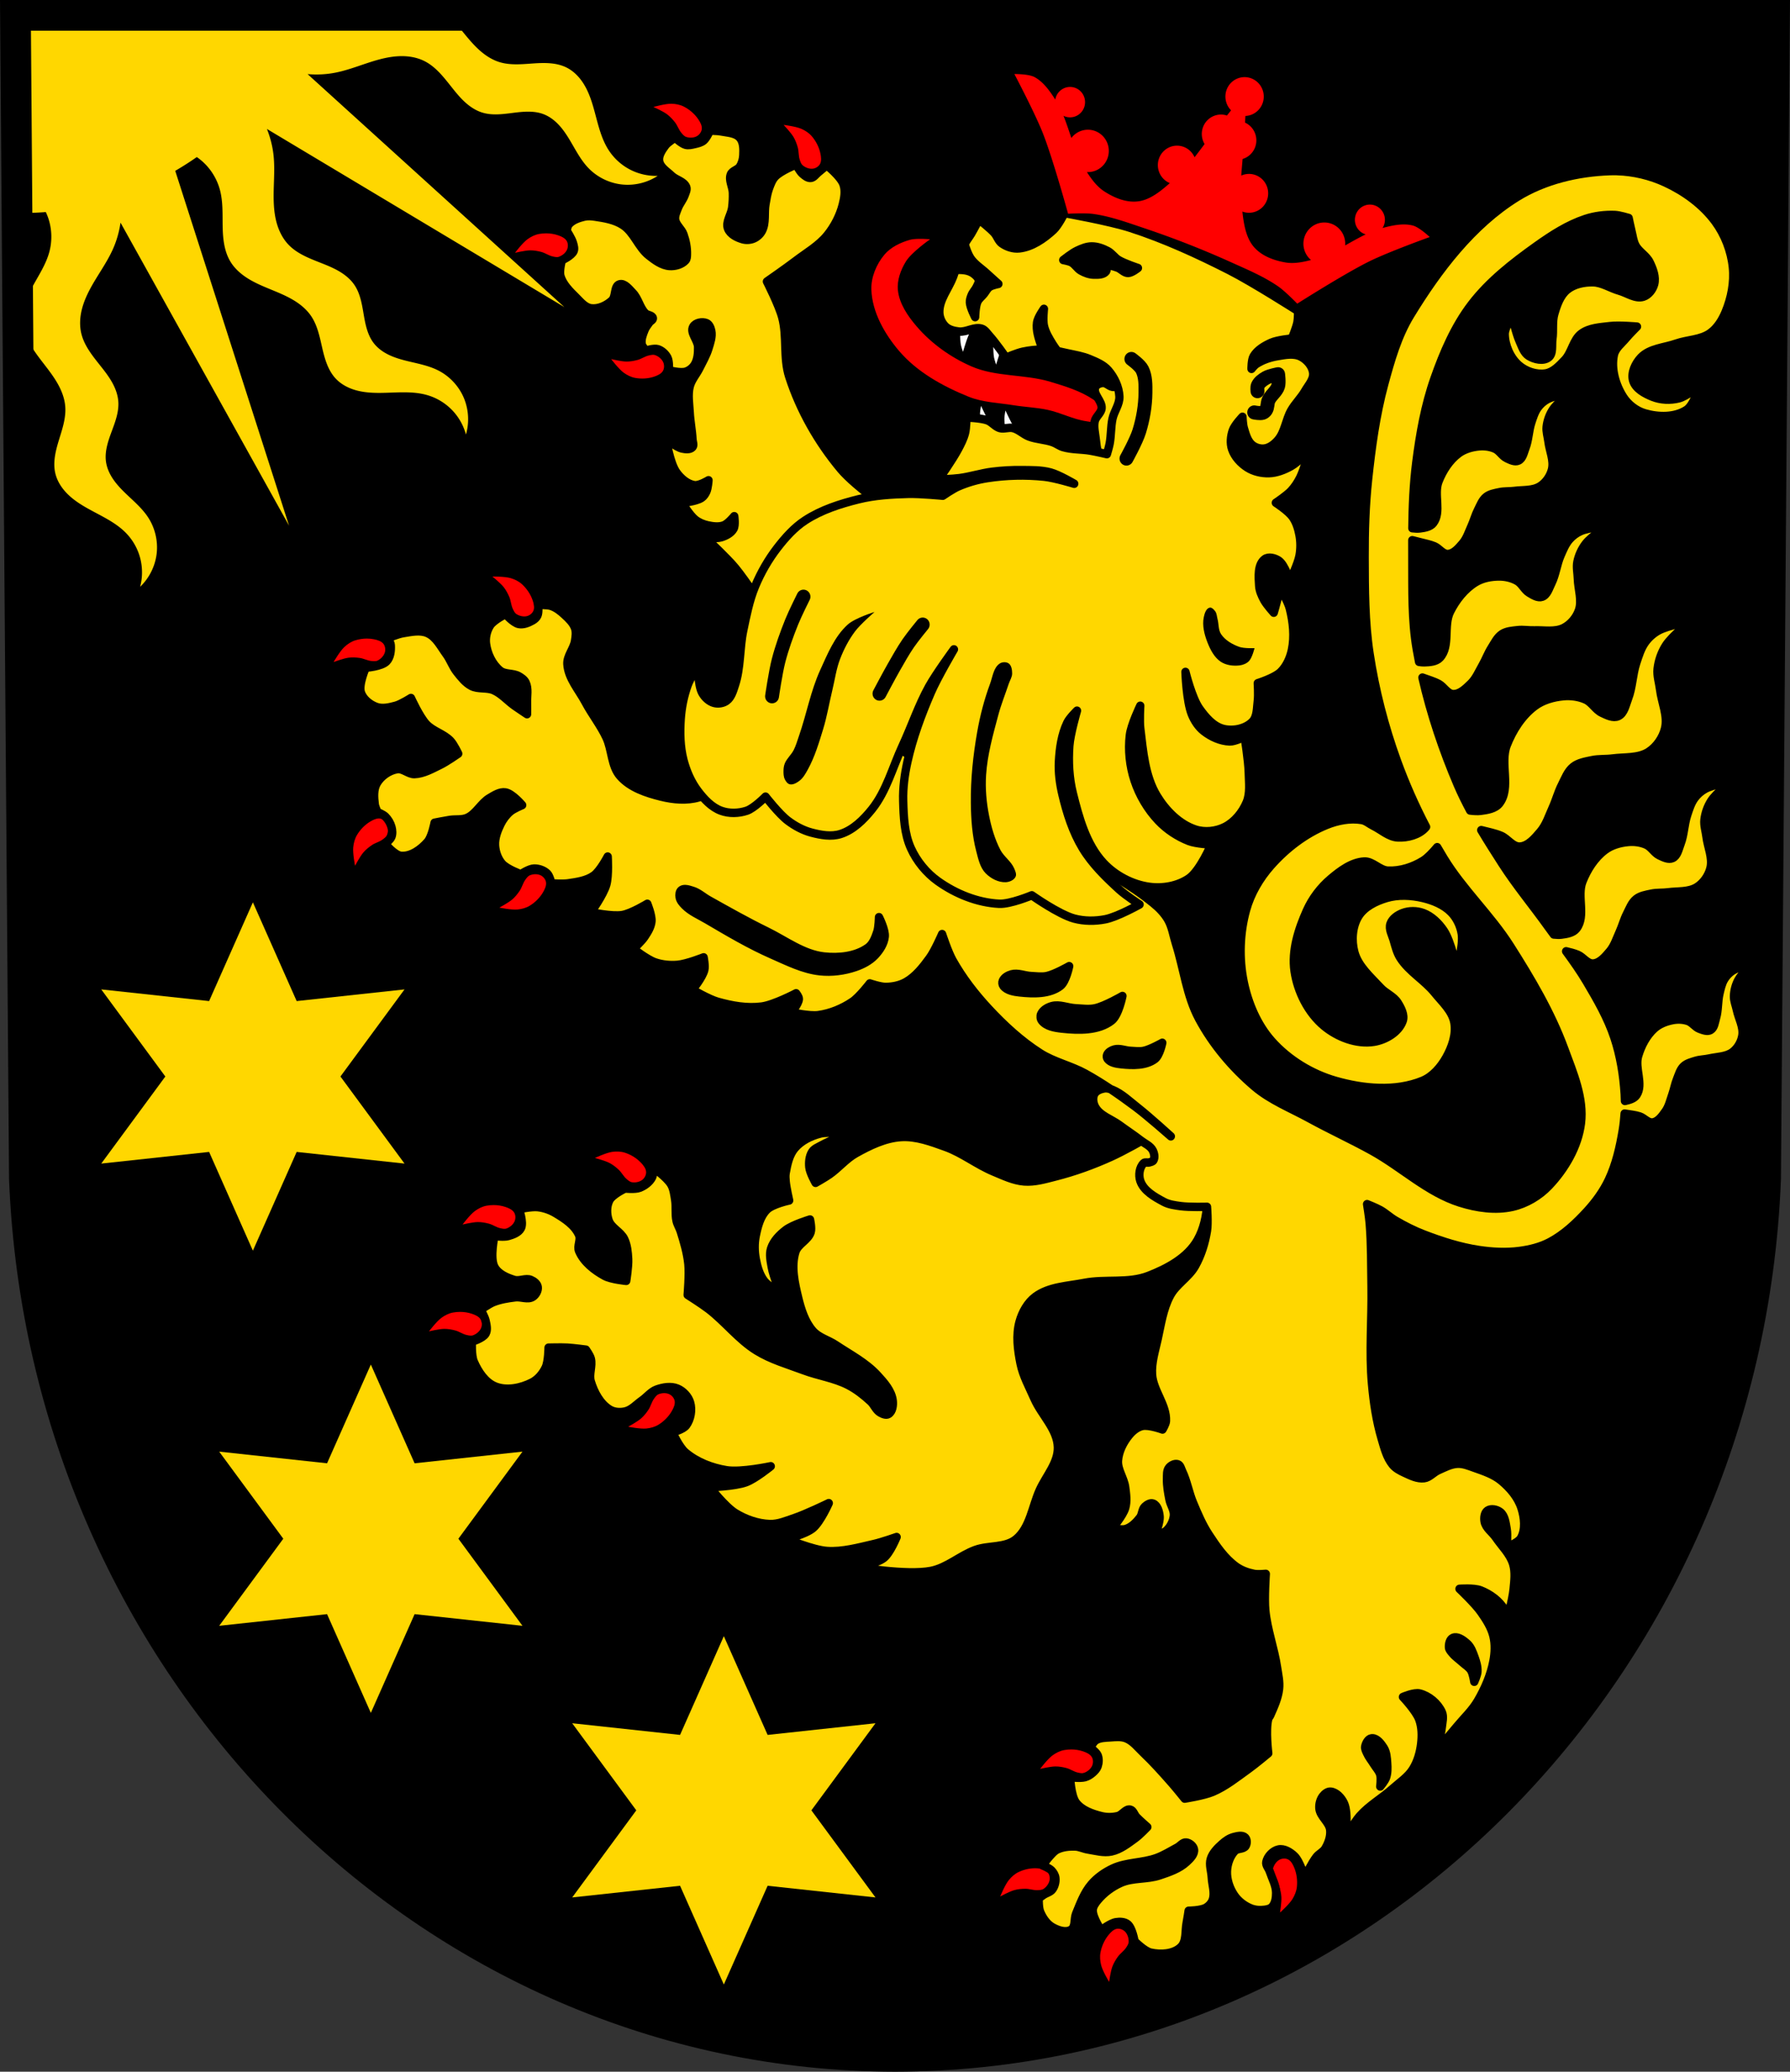
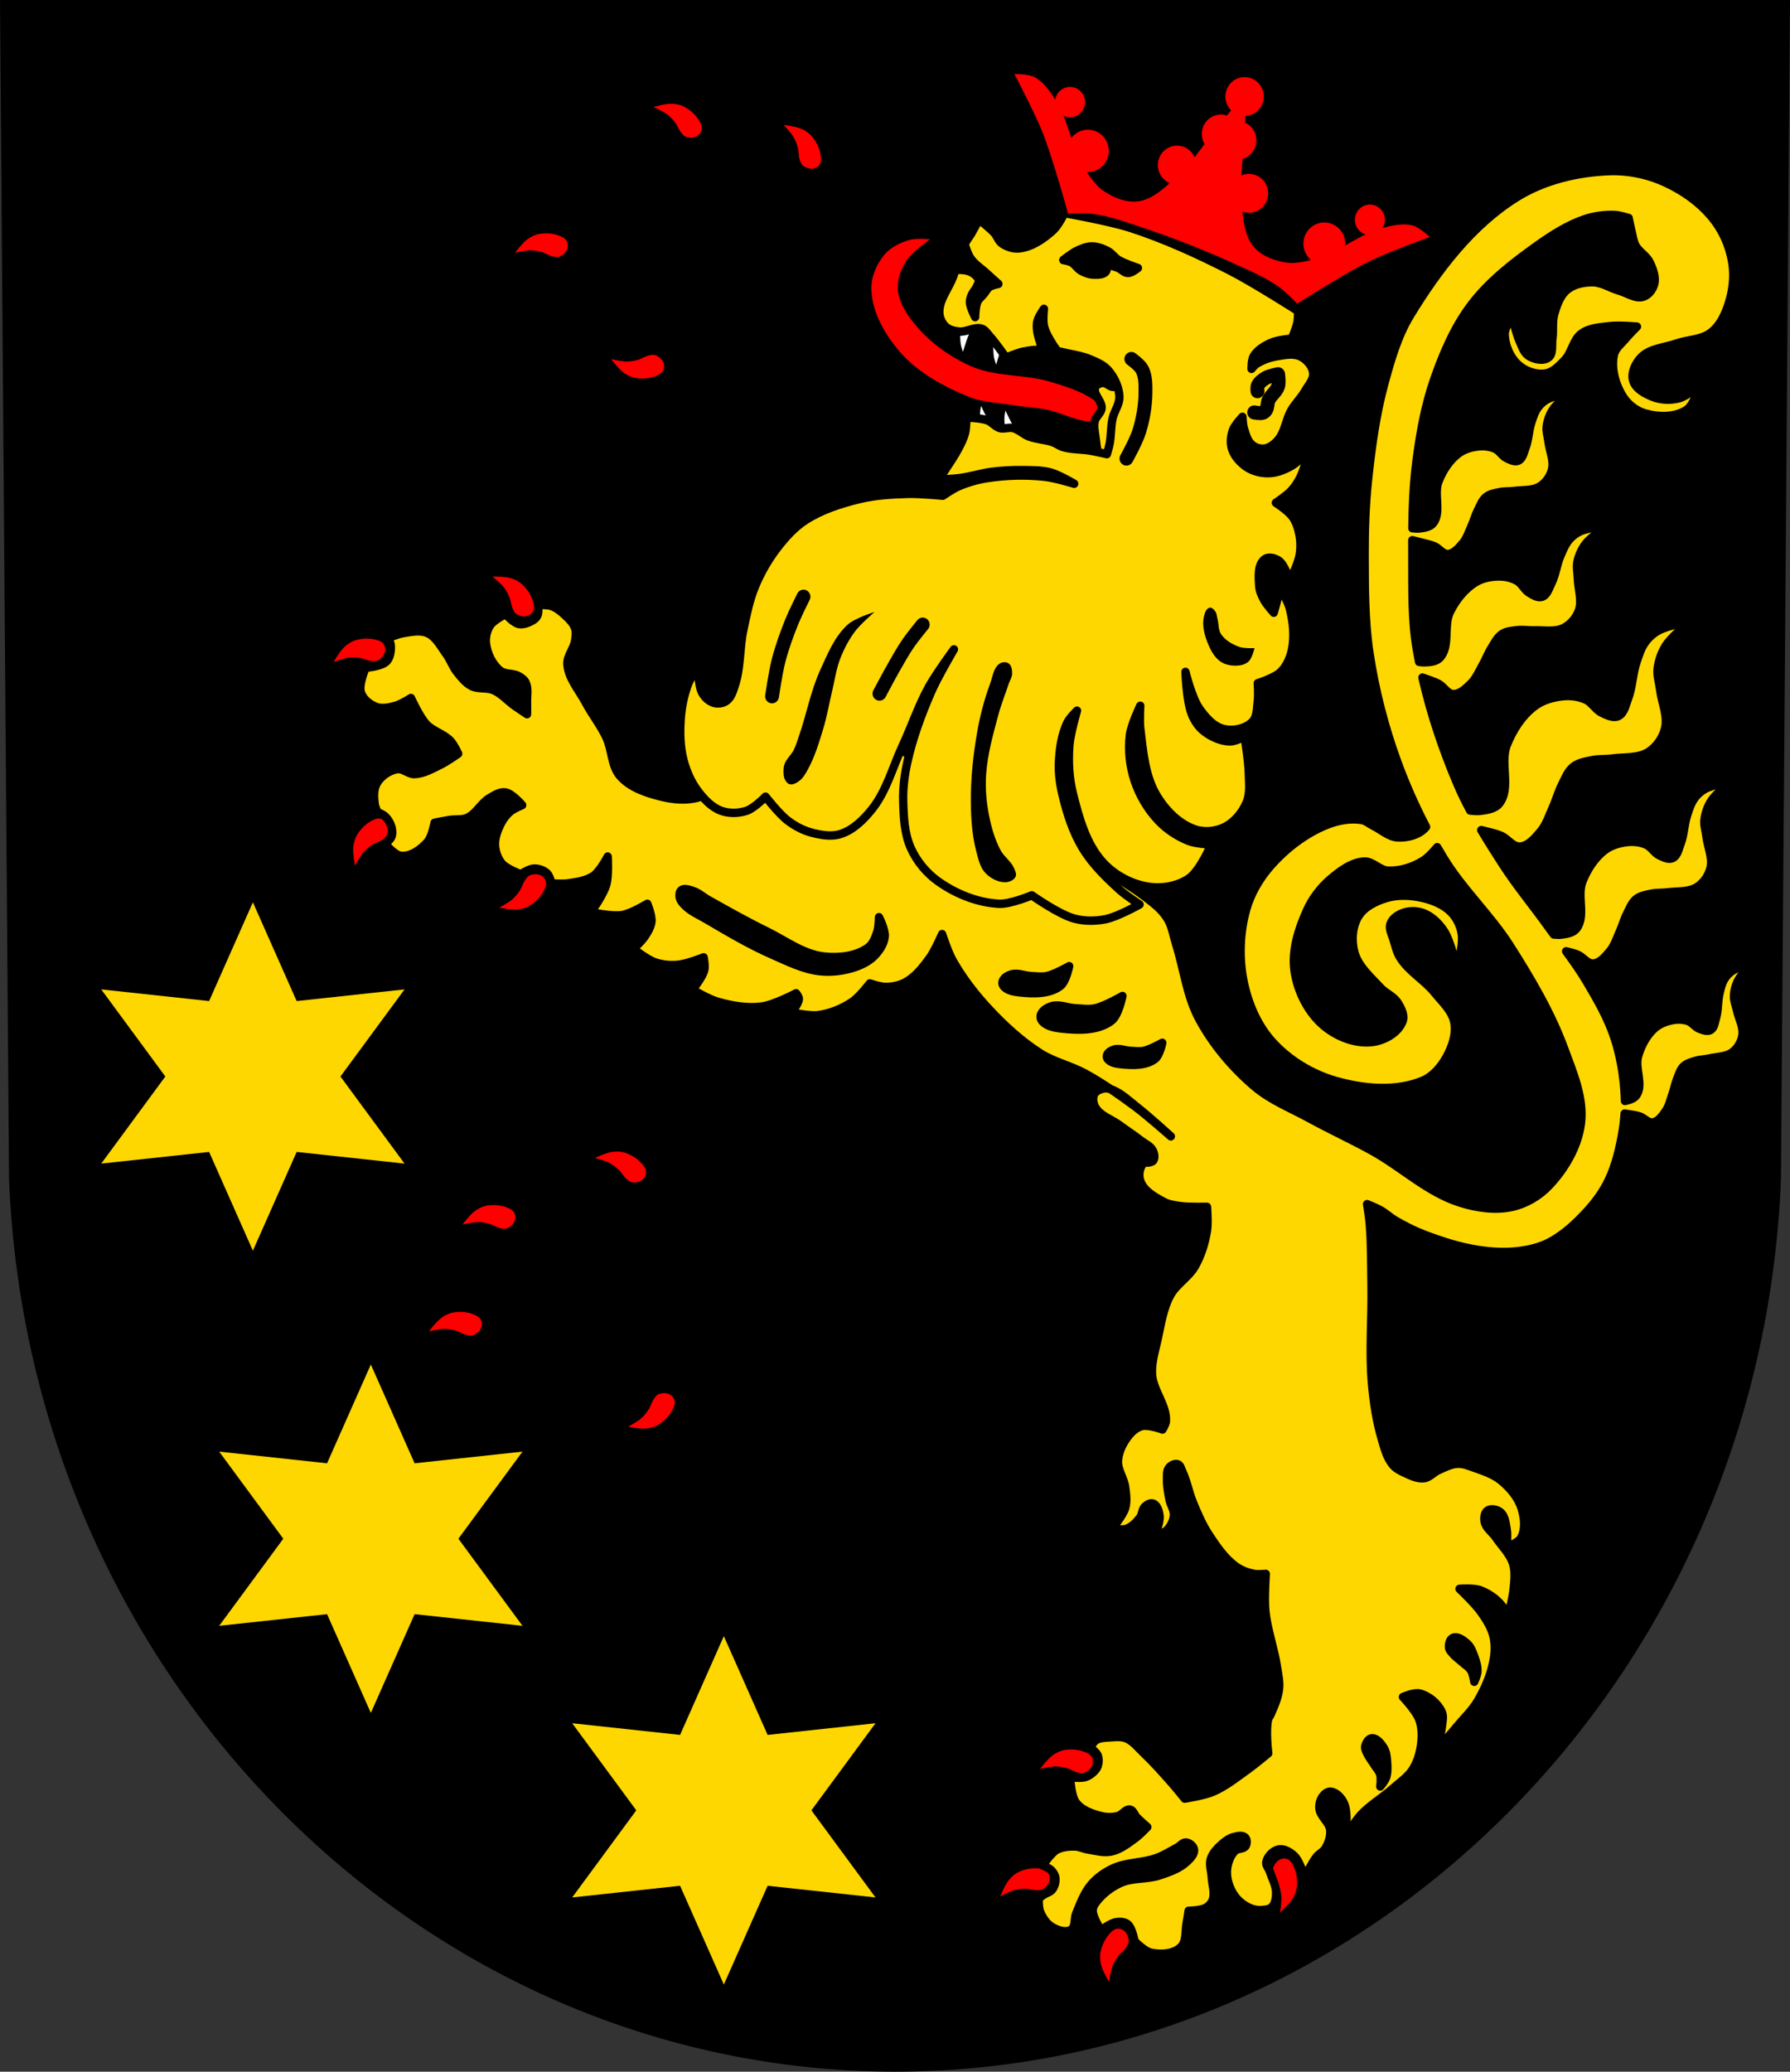
<svg xmlns="http://www.w3.org/2000/svg" xmlns:ns1="http://www.inkscape.org/namespaces/inkscape" xmlns:ns2="http://sodipodi.sourceforge.net/DTD/sodipodi-0.dtd" width="180.931mm" height="209.344mm" viewBox="0 0 641.093 741.769" id="svg17197" version="1.1" ns1:version="0.91 r13725" ns2:docname="DEU Osthofen COA.svg">
  <rect x="0" y="0" width="641.093" height="741.769" fill="#333333" stroke="none" />
  <defs id="defs17199">
    <ns1:path-effect effect="spiro" id="path-effect9172" is_visible="true" />
    <ns1:path-effect effect="spiro" id="path-effect5736-5" is_visible="true" />
    <ns1:path-effect effect="spiro" id="path-effect5657" is_visible="true" />
    <ns1:path-effect effect="spiro" id="path-effect9172-3" is_visible="true" />
  </defs>
  <ns2:namedview id="base" pagecolor="#ffffff" bordercolor="#666666" borderopacity="1.0" ns1:pageopacity="0.0" ns1:pageshadow="2" ns1:zoom="0.72664162" ns1:cx="320.54665" ns1:cy="370.88436" ns1:document-units="px" ns1:current-layer="layer1" showgrid="false" ns1:window-width="1366" ns1:window-height="745" ns1:window-x="-8" ns1:window-y="-8" ns1:window-maximized="1" fit-margin-top="0" fit-margin-left="0" fit-margin-right="0" fit-margin-bottom="0" ns1:snap-midpoints="true" ns1:snap-smooth-nodes="true" ns1:object-nodes="true" ns1:snap-nodes="false" ns1:snap-center="true" ns1:snap-object-midpoints="true" ns1:snap-others="false" />
  <g ns1:label="Ebene 1" ns1:groupmode="layer" id="layer1" transform="translate(9.794,-5.387)">
    <path style="fill:#000000;fill-rule:evenodd;stroke:none;stroke-width:11;stroke-opacity:1" ns1:connector-curvature="0" d="M 625.757,10.887 622.562,427.512 C 615.589,602.761 477.823,741.558 310.753,741.656 143.832,741.441 6.015,602.595 -1.056,427.512 l -3.195,-416.624 314.997,0 z" id="path10563-0-6-7-4-4" ns2:nodetypes="ccccccc" />
    <path ns1:connector-curvature="0" style="opacity:1;fill:#ffd700;fill-opacity:1;fill-rule:nonzero;stroke:none;stroke-width:1;stroke-linecap:round;stroke-linejoin:miter;stroke-miterlimit:4;stroke-dasharray:none;stroke-dashoffset:0;stroke-opacity:1" d="M 80.778,328.459 65.1,363.819 26.467,359.641 49.422,390.825 26.467,422.006 65.1,417.829 l 15.678,35.361 15.68,-35.361 38.631,4.178 -22.953,-31.182 22.953,-31.184 -38.631,4.178 -15.68,-35.359 z m 42.244,165.496 -15.678,35.361 -38.633,-4.178 22.955,31.182 -22.955,31.184 38.633,-4.178 15.678,35.359 15.678,-35.359 38.633,4.178 -22.953,-31.184 22.953,-31.182 -38.633,4.178 -15.678,-35.361 z m 126.428,97.254 -15.678,35.359 -38.633,-4.178 22.955,31.184 -22.955,31.184 38.633,-4.178 15.678,35.359 15.68,-35.359 38.633,4.178 -22.955,-31.184 22.955,-31.184 -38.633,4.178 -15.68,-35.359 z" id="path7128-3" />
    <path style="fill:none;fill-rule:evenodd;stroke:#e300e9;stroke-width:3;stroke-linecap:butt;stroke-linejoin:round;stroke-miterlimit:4;stroke-dasharray:none;stroke-opacity:1" ns1:path-effect="#path-effect5736-5" ns1:original-d="m -1016.7249,108.06669 c -0.64,-0.5109 -1.4051,-0.97895 -2.2208,-1.05052 -0.7917,-0.0695 -1.7693,0.0369 -2.2999,0.62853 -0.3597,0.40107 -0.3222,1.06161 -0.2544,1.59611 0.086,0.68179 0.3543,1.38733 0.822,1.89077 0.3524,0.37924 0.8647,0.63509 1.375,0.72202 0.766,0.13046 1.6079,0.001 2.3062,-0.33947 0.5394,-0.26327 1.1466,-0.66348 1.3032,-1.24304 0.1269,-0.47189 -0.184,-0.9733 -0.4066,-1.40817 -0.1538,-0.30028 -0.3611,-0.58577 -0.6247,-0.79623 z" id="path5734-0" />
-     <path style="opacity:1;fill:#ffd700;fill-opacity:1;fill-rule:nonzero;stroke:none;stroke-width:4;stroke-linecap:round;stroke-linejoin:round;stroke-miterlimit:4;stroke-dasharray:none;stroke-dashoffset:0;stroke-opacity:1" d="m -4.251,10.887 0.542,70.761 A 111.329,111.329 0 0 0 6.61,81.315 c 0.398,0.843 0.743,1.712 1.023,2.601 1.181,3.751 1.268,7.839 0.251,11.637 -1.135,4.241 -3.567,7.994 -5.693,11.834 -2.126,3.841 -4.015,8.023 -3.894,12.411 0.081,2.942 1.071,5.801 2.467,8.393 1.395,2.592 3.193,4.945 4.991,7.276 1.797,2.331 3.611,4.663 5.066,7.222 1.454,2.559 2.544,5.377 2.759,8.313 0.297,4.05 -1.068,8.011 -2.259,11.893 -1.192,3.882 -2.234,8.012 -1.302,11.965 0.656,2.78 2.265,5.272 4.276,7.3 2.011,2.028 4.417,3.621 6.898,5.036 4.961,2.83 10.407,5.092 14.339,9.235 2.357,2.484 4.067,5.579 4.912,8.897 0.846,3.318 0.829,6.852 -0.052,10.161 3.262,-3.113 5.393,-7.384 5.92,-11.862 0.527,-4.478 -0.554,-9.126 -3.003,-12.911 -2.315,-3.577 -5.712,-6.288 -8.742,-9.284 -1.515,-1.498 -2.956,-3.089 -4.109,-4.881 -1.153,-1.791 -2.014,-3.795 -2.299,-5.906 -0.493,-3.652 0.751,-7.293 2.032,-10.748 1.282,-3.455 2.642,-7.025 2.392,-10.701 -0.159,-2.34 -0.973,-4.597 -2.094,-6.657 -1.121,-2.06 -2.545,-3.938 -4,-5.777 -2.908,-3.68 -6.067,-7.409 -7.161,-11.97 -0.64,-2.668 -0.524,-5.486 0.085,-8.161 0.609,-2.675 1.697,-5.221 2.981,-7.645 2.567,-4.85 5.929,-9.268 8.191,-14.268 1.382,-3.054 2.305,-6.302 2.786,-9.617 L 93.732,193.599 52.967,66.556 a 111.329,111.329 0 0 0 7.726,-4.935 c 0.784,0.54 1.531,1.133 2.233,1.776 2.898,2.658 5.021,6.152 6.04,9.95 1.137,4.24 0.906,8.707 0.985,13.096 0.079,4.389 0.534,8.959 2.833,12.699 1.541,2.508 3.83,4.488 6.335,6.035 2.504,1.547 5.233,2.687 7.956,3.807 2.722,1.12 5.462,2.23 8.001,3.72 2.539,1.489 4.89,3.387 6.544,5.822 2.282,3.359 3.083,7.472 3.992,11.43 0.909,3.958 2.071,8.053 4.855,11.01 1.958,2.079 4.595,3.435 7.351,4.185 2.755,0.751 5.637,0.928 8.493,0.913 5.712,-0.03 11.561,-0.796 17.037,0.826 3.283,0.973 6.312,2.799 8.703,5.25 2.391,2.451 4.143,5.521 5.034,8.827 1.268,-4.327 0.977,-9.092 -0.805,-13.234 -1.782,-4.142 -5.043,-7.628 -9.057,-9.681 -3.793,-1.94 -8.089,-2.586 -12.211,-3.666 -2.061,-0.54 -4.104,-1.197 -5.998,-2.172 -1.894,-0.975 -3.643,-2.282 -4.945,-3.967 -2.253,-2.916 -2.996,-6.692 -3.614,-10.325 -0.617,-3.633 -1.224,-7.405 -3.279,-10.464 -1.308,-1.946 -3.142,-3.495 -5.142,-4.719 -2.001,-1.223 -4.176,-2.139 -6.355,-3.003 C 101.316,98.008 96.717,96.353 93.49,92.951 91.602,90.96 90.296,88.463 89.486,85.842 88.676,83.221 88.346,80.473 88.245,77.731 88.043,72.248 88.746,66.74 88.205,61.279 87.874,57.944 87.047,54.669 85.806,51.558 L 192.333,115.338 100.37,31.922 c 3.338,0.285 6.709,0.124 9.997,-0.528 5.382,-1.068 10.449,-3.34 15.754,-4.74 2.653,-0.7 5.38,-1.18 8.123,-1.166 2.744,0.014 5.513,0.539 7.966,1.768 4.193,2.1 7.108,6.025 10.032,9.692 1.46,1.835 2.967,3.649 4.719,5.208 1.751,1.559 3.766,2.863 6.009,3.549 3.523,1.079 7.31,0.563 10.966,0.099 3.656,-0.464 7.481,-0.849 10.926,0.46 1.991,0.757 3.75,2.051 5.233,3.58 1.483,1.529 2.706,3.294 3.821,5.109 2.23,3.63 4.095,7.555 7.053,10.621 3.13,3.245 7.413,5.352 11.893,5.855 4.481,0.503 9.127,-0.601 12.899,-3.071 -3.423,0.107 -6.87,-0.679 -9.91,-2.256 -3.04,-1.577 -5.666,-3.942 -7.55,-6.802 -3.143,-4.769 -4.108,-10.591 -5.738,-16.065 -0.815,-2.737 -1.821,-5.441 -3.34,-7.86 -1.518,-2.419 -3.579,-4.551 -6.138,-5.82 -3.638,-1.805 -7.896,-1.726 -11.947,-1.447 -4.051,0.279 -8.219,0.708 -12.096,-0.5 -2.81,-0.876 -5.307,-2.577 -7.469,-4.574 -2.162,-1.997 -4.021,-4.296 -5.883,-6.575 -1.575,-1.928 -3.178,-3.845 -4.966,-5.573 l -154.975,0 z" id="path9168-9" ns1:connector-curvature="0" />
    <g id="g10319" transform="matrix(0.975,0,0,0.988,19.307,4.861)">
      <path id="path9498-2" d="m 216.791,38.129 c -2.234,-0.052 -6.6,1.174 -6.6,1.174 0,0 3.474,1.521 4.986,2.639 1.112,0.821 2.077,1.849 2.934,2.934 0.925,1.171 1.369,2.685 2.346,3.812 0.5,0.577 1.033,1.234 1.76,1.467 1.26,0.404 2.807,0.359 3.959,-0.293 0.885,-0.501 1.623,-1.486 1.76,-2.494 0.174,-1.287 -0.582,-2.596 -1.318,-3.666 -1.316,-1.913 -3.205,-3.5 -5.279,-4.545 -1.387,-0.699 -2.994,-0.992 -4.547,-1.027 z m 41.221,7.67 c 0,0 2.63,2.732 3.602,4.342 0.714,1.184 1.212,2.502 1.59,3.832 0.408,1.436 0.241,3.004 0.713,4.42 0.242,0.724 0.483,1.534 1.066,2.027 1.01,0.855 2.458,1.403 3.771,1.24 1.009,-0.125 2.067,-0.753 2.578,-1.633 0.652,-1.123 0.452,-2.623 0.18,-3.893 -0.486,-2.271 -1.624,-4.46 -3.143,-6.217 -1.016,-1.176 -2.389,-2.057 -3.811,-2.684 -2.045,-0.9 -6.547,-1.436 -6.547,-1.436 z m -87.234,39.297 c -0.884,-0.002 -1.766,0.076 -2.623,0.23 -1.529,0.276 -2.987,1.009 -4.25,1.914 -1.816,1.302 -4.568,4.904 -4.568,4.904 0,0 3.692,-0.872 5.572,-0.889 1.383,-0.012 2.768,0.228 4.105,0.58 1.443,0.38 2.709,1.323 4.168,1.637 0.746,0.161 1.566,0.364 2.287,0.113 1.25,-0.435 2.46,-1.4 2.988,-2.613 0.406,-0.933 0.405,-2.163 -0.092,-3.051 -0.635,-1.133 -2.028,-1.724 -3.26,-2.137 -1.376,-0.461 -2.855,-0.686 -4.328,-0.689 z m 136.979,2 c -1.242,0.017 -2.516,0.109 -3.414,0.363 -3.457,0.979 -7.009,2.651 -9.334,5.391 -2.916,3.436 -4.925,8.148 -4.77,12.652 0.28,8.131 4.848,16.029 10.162,22.189 6.625,7.68 16.094,12.82 25.51,16.592 5.223,2.092 11.034,2.219 16.59,3.109 4.132,0.662 8.349,0.799 12.443,1.66 4.86,1.022 9.394,3.448 14.311,4.146 0.89,0.126 1.903,0.424 2.695,0 0.879,-0.47 1.307,-1.555 1.658,-2.488 0.369,-0.979 0.751,-2.119 0.416,-3.109 -0.345,-1.019 -1.385,-1.686 -2.281,-2.281 -4.726,-3.14 -10.323,-4.813 -15.762,-6.43 -9.448,-2.808 -19.987,-1.691 -29.035,-5.6 -7.591,-3.28 -14.699,-8.269 -20.115,-14.518 -3.22,-3.715 -6.33,-8.175 -6.844,-13.064 -0.375,-3.57 1.015,-7.316 2.902,-10.369 2.11,-3.414 8.918,-8.088 8.918,-8.088 0,0 -1.98,-0.184 -4.051,-0.156 z m -97.943,42.023 c -0.436,0.029 -0.881,0.134 -1.301,0.225 -1.459,0.314 -2.723,1.255 -4.166,1.635 -1.337,0.352 -2.725,0.594 -4.107,0.582 -1.88,-0.017 -5.57,-0.889 -5.57,-0.889 0,0 2.751,3.603 4.566,4.904 1.263,0.905 2.721,1.636 4.25,1.912 2.285,0.412 4.751,0.278 6.953,-0.459 1.232,-0.412 2.623,-1.003 3.258,-2.137 0.497,-0.888 0.498,-2.116 0.092,-3.049 -0.528,-1.213 -1.736,-2.181 -2.986,-2.615 -0.18,-0.063 -0.367,-0.096 -0.557,-0.109 -0.142,-0.01 -0.286,-0.01 -0.432,0 z m -58.77,80.35 c 0,0 2.961,2.369 4.133,3.84 0.862,1.081 1.527,2.322 2.074,3.592 0.59,1.371 0.627,2.949 1.279,4.291 0.334,0.687 0.678,1.458 1.32,1.871 1.113,0.717 2.619,1.074 3.9,0.742 0.985,-0.255 1.953,-1.015 2.346,-1.953 0.501,-1.198 0.108,-2.659 -0.326,-3.883 -0.777,-2.189 -2.191,-4.212 -3.924,-5.758 -1.159,-1.034 -2.634,-1.731 -4.125,-2.168 -2.144,-0.628 -6.678,-0.574 -6.678,-0.574 z m -46.096,22.482 c -1.472,-0.002 -2.952,0.225 -4.338,0.656 -1.483,0.461 -2.842,1.367 -3.984,2.42 -1.642,1.515 -3.932,5.428 -3.932,5.428 0,0 3.556,-1.317 5.42,-1.564 1.371,-0.182 2.778,-0.113 4.148,0.072 1.479,0.2 2.85,0.981 4.336,1.113 0.761,0.068 1.6,0.169 2.285,-0.168 1.187,-0.585 2.269,-1.692 2.645,-2.961 0.289,-0.975 0.135,-2.196 -0.467,-3.016 -0.769,-1.047 -2.223,-1.463 -3.496,-1.721 -0.853,-0.173 -1.734,-0.258 -2.617,-0.26 z m 4.537,65.186 c -1.127,-0.047 -2.293,0.526 -3.275,1.098 -2.007,1.168 -3.735,2.931 -4.934,4.92 -0.802,1.331 -1.214,2.909 -1.367,4.455 -0.221,2.223 0.67,6.668 0.67,6.668 0,0 1.781,-3.348 3.01,-4.771 0.903,-1.047 2,-1.929 3.146,-2.701 1.238,-0.834 2.78,-1.162 3.979,-2.051 l 0.002,0 c 0.613,-0.455 1.308,-0.937 1.596,-1.645 0.498,-1.226 0.569,-2.773 0.006,-3.971 -0.433,-0.921 -1.357,-1.731 -2.352,-1.943 -0.159,-0.034 -0.319,-0.052 -0.48,-0.059 z m 57.297,20.205 c -0.69,0.008 -1.383,0.151 -1.996,0.398 -0.708,0.286 -1.19,0.979 -1.646,1.592 -0.891,1.197 -1.224,2.739 -2.061,3.975 -0.775,1.145 -1.66,2.24 -2.709,3.141 -1.426,1.225 -4.777,3 -4.777,3 0,0 4.444,0.899 6.668,0.684 1.546,-0.15 3.125,-0.559 4.457,-1.357 1.992,-1.194 3.76,-2.917 4.932,-4.922 0.656,-1.121 1.313,-2.483 1.045,-3.754 -0.21,-0.995 -1.018,-1.923 -1.938,-2.357 -0.598,-0.283 -1.285,-0.407 -1.975,-0.398 z m 29.408,100.512 c -0.393,0.02 -0.783,0.058 -1.168,0.111 -2.213,0.305 -6.326,2.211 -6.326,2.211 0,0 3.67,0.949 5.342,1.811 1.229,0.634 2.344,1.493 3.363,2.428 1.1,1.009 1.779,2.433 2.924,3.391 0.586,0.49 1.216,1.052 1.971,1.166 1.308,0.198 2.83,-0.093 3.863,-0.92 0.794,-0.636 1.366,-1.725 1.34,-2.742 -0.033,-1.298 -0.991,-2.469 -1.889,-3.408 -1.605,-1.679 -3.721,-2.946 -5.936,-3.646 -0.741,-0.234 -1.519,-0.36 -2.305,-0.4 -0.393,-0.02 -0.787,-0.02 -1.18,0 z m -44.684,19.389 c -0.884,-0.002 -1.768,0.076 -2.625,0.23 -1.529,0.276 -2.985,1.007 -4.248,1.912 -1.816,1.302 -4.568,4.904 -4.568,4.904 0,0 3.69,-0.87 5.57,-0.887 1.383,-0.012 2.77,0.228 4.107,0.58 1.443,0.38 2.707,1.323 4.166,1.637 0.746,0.161 1.568,0.364 2.289,0.113 1.25,-0.435 2.458,-1.402 2.986,-2.615 0.406,-0.933 0.405,-2.161 -0.092,-3.049 -0.635,-1.133 -2.026,-1.724 -3.258,-2.137 -1.376,-0.461 -2.855,-0.686 -4.328,-0.689 z m -12.318,38.713 c -0.884,-0.002 -1.766,0.076 -2.623,0.23 -1.529,0.276 -2.987,1.009 -4.25,1.914 -1.816,1.302 -4.568,4.904 -4.568,4.904 0,0 3.69,-0.872 5.57,-0.889 1.383,-0.012 2.77,0.228 4.107,0.58 1.443,0.38 2.707,1.323 4.166,1.637 l 0.002,0 c 0.746,0.161 1.566,0.366 2.287,0.115 1.25,-0.435 2.46,-1.402 2.988,-2.615 0.406,-0.933 0.403,-2.163 -0.094,-3.051 -0.635,-1.133 -2.026,-1.724 -3.258,-2.137 -1.376,-0.461 -2.855,-0.686 -4.328,-0.689 z m 74.852,29.445 c -0.69,0.012 -1.382,0.157 -1.994,0.408 -0.707,0.29 -1.186,0.985 -1.639,1.6 -0.886,1.201 -1.209,2.746 -2.039,3.986 -0.769,1.149 -1.651,2.248 -2.695,3.154 -1.42,1.233 -4.762,3.021 -4.762,3.021 0,0 4.447,0.879 6.67,0.652 1.545,-0.158 3.123,-0.575 4.451,-1.381 1.986,-1.204 3.744,-2.935 4.906,-4.945 0.65,-1.124 1.302,-2.49 1.027,-3.76 -0.215,-0.994 -1.027,-1.916 -1.949,-2.346 -0.6,-0.28 -1.287,-0.402 -1.977,-0.391 z m 149.629,129.125 c -0.884,-0.002 -1.766,0.076 -2.623,0.23 -1.529,0.276 -2.987,1.007 -4.25,1.912 -1.816,1.302 -4.568,4.906 -4.568,4.906 0,0 3.69,-0.872 5.57,-0.889 1.383,-0.012 2.77,0.228 4.107,0.58 1.443,0.38 2.709,1.323 4.168,1.637 0.746,0.161 1.566,0.364 2.287,0.113 1.25,-0.435 2.46,-1.4 2.988,-2.613 0.406,-0.933 0.405,-2.163 -0.092,-3.051 -0.635,-1.133 -2.028,-1.724 -3.26,-2.137 -1.376,-0.461 -2.855,-0.686 -4.328,-0.689 z m 78.047,39.543 c -0.535,0.025 -1.067,0.163 -1.518,0.398 -1.174,0.611 -2.054,1.885 -2.4,3.162 -0.2,0.737 0.059,1.54 0.271,2.273 0.414,1.434 1.443,2.632 1.922,4.045 0.444,1.309 0.781,2.677 0.865,4.057 0.114,1.877 -0.5,5.619 -0.5,5.619 0,0 3.404,-2.997 4.576,-4.898 0.815,-1.322 1.444,-2.829 1.613,-4.373 0.253,-2.308 -0.053,-4.757 -0.941,-6.902 -0.497,-1.2 -1.183,-2.547 -2.357,-3.102 -0.46,-0.217 -0.997,-0.305 -1.531,-0.279 z m -91.434,3.508 c -2.044,0.014 -4.124,0.511 -5.963,1.375 -1.406,0.661 -2.625,1.743 -3.611,2.943 -1.419,1.726 -3.148,5.918 -3.148,5.918 0,0 3.34,-1.796 5.152,-2.297 1.333,-0.368 2.737,-0.493 4.119,-0.498 1.492,-0.005 2.957,0.579 4.447,0.506 0.763,-0.037 1.608,-0.052 2.24,-0.48 1.096,-0.742 2.013,-1.988 2.211,-3.297 0.152,-1.006 -0.166,-2.193 -0.875,-2.922 -0.905,-0.931 -2.403,-1.144 -3.699,-1.225 -0.29,-0.018 -0.581,-0.025 -0.873,-0.023 z m 30.623,21.898 c -0.129,4e-5 -0.257,0.008 -0.383,0.025 -1.286,0.181 -2.34,1.265 -3.17,2.264 -1.485,1.786 -2.502,4.035 -2.945,6.314 -0.297,1.525 -0.142,3.15 0.244,4.654 0.556,2.164 2.916,6.033 2.916,6.033 0,0 0.524,-3.755 1.189,-5.514 0.489,-1.293 1.217,-2.5 2.029,-3.619 0.877,-1.208 2.212,-2.045 3.033,-3.291 0.42,-0.638 0.908,-1.329 0.936,-2.092 0.048,-1.323 -0.416,-2.8 -1.355,-3.732 -0.632,-0.627 -1.59,-1.043 -2.494,-1.043 z" style="fill:#ff0000;fill-opacity:1;fill-rule:evenodd;stroke:none;stroke-width:1px;stroke-linecap:butt;stroke-linejoin:round;stroke-opacity:1" ns1:connector-curvature="0" />
-       <path id="path9693-6" transform="translate(-9.794,5.387)" d="m 240.719,42.506 c 0,0 -1.2,2.682 -2.299,3.576 -0.92,0.749 -2.164,1.016 -3.32,1.277 -1.083,0.244 -2.246,0.537 -3.32,0.256 -1.485,-0.388 -3.83,-2.555 -3.83,-2.555 0,0 -2.663,1.599 -3.576,2.809 -1.219,1.615 -2.622,3.622 -2.299,5.619 0.375,2.324 2.885,3.747 4.598,5.363 1.634,1.543 4.551,1.99 5.363,4.086 0.344,0.887 -0.199,1.911 -0.51,2.811 -0.596,1.728 -1.903,3.144 -2.555,4.852 -0.501,1.312 -1.213,2.695 -1.021,4.086 0.281,2.04 2.368,3.426 3.064,5.363 0.847,2.358 1.37,4.903 1.277,7.406 -0.026,0.702 -0.038,1.525 -0.512,2.043 -1.399,1.53 -3.804,2.176 -5.873,2.043 -2.849,-0.184 -5.41,-2.075 -7.662,-3.83 -3.809,-2.968 -5.399,-8.353 -9.449,-10.982 -2.982,-1.936 -6.697,-2.548 -10.215,-3.064 -1.348,-0.198 -2.762,-0.313 -4.088,0 -2.038,0.481 -4.245,1.227 -5.617,2.809 -0.529,0.61 -0.768,2.299 -0.768,2.299 0,0 1.838,2.77 2.299,4.342 0.288,0.984 0.671,2.127 0.256,3.064 -0.739,1.665 -4.342,3.32 -4.342,3.32 0,0 -1.018,3.809 -0.51,5.619 0.889,3.164 3.529,5.615 5.873,7.918 1.567,1.539 3.186,3.536 5.363,3.83 2.696,0.364 5.65,-0.978 7.662,-2.809 1.606,-1.46 0.723,-5.274 2.809,-5.875 1.838,-0.53 3.506,1.706 4.854,3.064 2.047,2.063 2.553,5.34 4.596,7.406 0.78,0.789 2.64,0.692 2.811,1.789 0.102,0.657 -0.885,0.994 -1.277,1.531 -0.655,0.896 -1.373,1.781 -1.787,2.811 -0.647,1.611 -1.36,3.404 -1.023,5.107 0.179,0.903 1.533,2.299 1.533,2.299 0,0 2.948,-0.936 4.342,-0.512 1.502,0.458 2.842,1.677 3.576,3.064 0.721,1.363 0.51,4.598 0.51,4.598 0,0 4.162,1.089 6.129,0.51 1.339,-0.394 2.583,-1.367 3.32,-2.553 1.146,-1.843 1.32,-4.215 1.277,-6.385 -0.05,-2.539 -3.089,-5.226 -1.787,-7.406 0.857,-1.436 3.294,-1.887 4.852,-1.277 1.033,0.405 1.564,1.722 1.789,2.809 0.437,2.111 -0.393,4.324 -1.023,6.385 -0.768,2.513 -2.142,4.803 -3.318,7.152 -1.126,2.248 -2.962,4.201 -3.576,6.639 -0.77,3.054 -0.165,6.306 0,9.451 0.171,3.248 0.851,6.455 1.021,9.703 0.049,0.935 0.617,2.106 0,2.811 -0.849,0.969 -2.569,0.775 -3.83,0.51 -2.243,-0.471 -5.875,-3.574 -5.875,-3.574 0,0 1.296,8.809 3.832,12.258 1.595,2.169 3.971,4.237 6.639,4.598 1.788,0.242 5.107,-1.787 5.107,-1.787 0,0 -0.196,2.822 -0.766,4.086 -0.399,0.885 -0.974,1.769 -1.787,2.299 -2.059,1.341 -7.15,1.787 -7.15,1.787 0,0 2.792,4.532 4.852,6.129 1.325,1.028 2.957,1.695 4.598,2.043 1.915,0.406 4.039,0.684 5.873,0 1.583,-0.591 3.832,-3.32 3.832,-3.32 0,0 0.506,3.265 -0.256,4.598 -0.914,1.599 -2.835,2.531 -4.598,3.064 -1.874,0.567 -5.873,0 -5.873,0 0,0 3.442,3.197 5.107,4.854 2.092,2.081 4.247,4.113 6.129,6.385 3.933,4.748 10.727,15.066 10.727,15.066 l 48.014,-34.732 c 0,0 -14.586,-9.737 -20.176,-16.346 -8.272,-9.779 -14.914,-21.282 -18.898,-33.455 -2.24,-6.844 -0.683,-14.499 -2.555,-21.453 -1.229,-4.566 -5.619,-13.025 -5.619,-13.025 0,0 7.06,-4.831 10.473,-7.406 4.011,-3.027 8.576,-5.551 11.748,-9.449 2.596,-3.189 4.585,-7.002 5.617,-10.982 0.62,-2.391 1.094,-5.082 0.256,-7.406 -1.043,-2.893 -6.129,-6.895 -6.129,-6.895 0,0 -2.015,1.736 -3.064,2.553 -0.913,0.712 -1.657,1.947 -2.811,2.043 -1.138,0.094 -2.202,-0.783 -3.064,-1.531 -1.017,-0.882 -2.299,-3.32 -2.299,-3.32 0,0 -5.616,2.237 -7.662,4.342 -1.141,1.174 -1.727,2.806 -2.297,4.342 -0.668,1.801 -0.939,3.727 -1.277,5.617 -0.575,3.212 0.229,6.811 -1.277,9.705 -0.64,1.229 -1.789,2.268 -3.064,2.811 -1.256,0.534 -2.774,0.63 -4.086,0.254 -2.112,-0.605 -4.555,-1.787 -5.363,-3.83 -0.958,-2.422 1.213,-5.077 1.531,-7.662 0.219,-1.776 0.316,-3.575 0.256,-5.363 -0.075,-2.227 -1.585,-4.569 -0.766,-6.641 0.533,-1.348 2.519,-1.601 3.32,-2.809 0.789,-1.189 1.202,-2.661 1.277,-4.086 0.114,-2.167 0.159,-4.758 -1.277,-6.385 -1.603,-1.816 -4.518,-1.836 -6.896,-2.299 -1.34,-0.261 -4.086,-0.256 -4.086,-0.256 z M 414.385,399.799 c 0,0 -17.158,10.462 -26.305,14.559 -6.585,2.949 -13.432,5.397 -20.432,7.15 -3.761,0.942 -7.627,2.085 -11.492,1.787 -3.919,-0.302 -7.601,-2.084 -11.238,-3.574 -6.095,-2.496 -11.417,-6.728 -17.621,-8.939 -5.253,-1.873 -10.779,-3.924 -16.346,-3.576 -5.858,0.366 -11.46,3.039 -16.6,5.875 -3.609,1.991 -6.314,5.32 -9.705,7.662 -1.634,1.128 -5.107,3.064 -5.107,3.064 0,0 -2.088,-3.607 -2.299,-5.619 -0.198,-1.893 -0.01,-4.019 1.021,-5.619 0.729,-1.131 2.143,-1.645 3.32,-2.299 3,-1.666 9.449,-4.086 9.449,-4.086 0,0 -6.566,-1.039 -9.705,-0.254 -3.514,0.878 -7.102,2.603 -9.449,5.361 -2.06,2.421 -2.758,5.811 -3.32,8.939 -0.181,1.005 -0.093,2.047 0,3.064 0.214,2.328 1.277,6.896 1.277,6.896 0,0 -6.072,1.264 -8.174,3.32 -2.453,2.399 -3.39,6.089 -4.086,9.449 -0.569,2.751 -0.516,5.666 0,8.428 0.52,2.782 1.348,5.666 3.064,7.916 1.477,1.936 5.875,4.342 5.875,4.342 0,0 -2.488,-6.015 -3.064,-9.193 -0.41,-2.263 -0.982,-4.714 -0.256,-6.896 0.898,-2.7 3.095,-4.921 5.363,-6.639 2.584,-1.957 8.939,-3.832 8.939,-3.832 0,0 0.715,3.134 0.254,4.598 -0.911,2.891 -4.715,4.256 -5.617,7.15 -1.65,5.293 -0.301,11.218 1.021,16.602 1.045,4.256 2.464,8.716 5.363,12.002 2.174,2.463 5.686,3.3 8.428,5.109 5.245,3.461 11.044,6.377 15.322,10.98 2.445,2.631 5.184,5.63 5.619,9.195 0.205,1.684 -0.087,3.965 -1.533,4.852 -0.883,0.541 -2.16,-0.005 -3.064,-0.51 -1.581,-0.881 -2.235,-2.869 -3.574,-4.086 -2.483,-2.256 -5.183,-4.355 -8.174,-5.875 -5.112,-2.598 -10.965,-3.376 -16.344,-5.363 -5.873,-2.169 -12.027,-3.883 -17.367,-7.15 -6.593,-4.033 -11.46,-10.405 -17.623,-15.068 -2.448,-1.852 -7.66,-5.107 -7.66,-5.107 0,0 0.65,-7.513 0.254,-11.238 -0.426,-4.004 -1.589,-7.911 -2.809,-11.748 -0.416,-1.311 -1.226,-2.489 -1.531,-3.83 -0.567,-2.496 -0.088,-5.138 -0.512,-7.662 -0.322,-1.914 -0.525,-3.96 -1.533,-5.619 -1.564,-2.575 -6.639,-6.129 -6.639,-6.129 0,0 0.289,2.513 -0.256,3.576 -0.91,1.775 -2.739,3.107 -4.598,3.83 -1.668,0.649 -5.363,0.256 -5.363,0.256 0,0 -4.605,2.131 -5.719,4.223 -1.146,2.153 -1.107,5.001 -0.318,7.309 0.957,2.8 4.449,4.112 5.736,6.777 1.068,2.211 1.312,4.771 1.443,7.223 0.142,2.656 -0.721,7.947 -0.721,7.947 0,0 -5.557,-0.517 -7.947,-1.807 -3.822,-2.061 -7.69,-5.034 -9.391,-9.029 -0.755,-1.772 0.776,-4.016 0,-5.779 -1.578,-3.588 -5.29,-5.958 -8.668,-7.945 -1.969,-1.158 -4.229,-1.921 -6.5,-2.168 -2.287,-0.249 -6.863,0.723 -6.863,0.723 0,0 1.738,4.799 0.723,6.863 -0.811,1.649 -2.927,2.388 -4.695,2.889 -1.622,0.459 -5.057,0 -5.057,0 0,0 -1.78,7.917 0,11.197 1.37,2.524 4.469,3.879 7.223,4.695 1.962,0.582 4.25,-0.783 6.141,0 1.101,0.456 2.338,1.351 2.529,2.527 0.216,1.329 -0.671,2.889 -1.807,3.611 -1.812,1.153 -4.308,-0.087 -6.439,0.172 -2.733,0.332 -5.508,0.752 -8.068,1.764 -1.672,0.661 -4.635,2.76 -4.635,2.76 0,0 1.499,2.553 1.807,3.975 0.331,1.53 0.786,3.342 0,4.695 -0.974,1.679 -5.057,2.889 -5.057,2.889 0,0 -0.243,5.004 0.723,7.223 1.601,3.676 4.208,7.577 7.945,9.029 4.176,1.623 9.356,0.561 13.363,-1.443 2.209,-1.105 3.982,-3.194 5.057,-5.418 1.059,-2.192 1.084,-7.225 1.084,-7.225 0,0 4.577,-0.12 6.861,0 2.297,0.121 6.863,0.723 6.863,0.723 0,0 1.494,2.052 1.805,3.252 0.695,2.68 -0.813,5.66 0,8.307 1.196,3.894 3.389,7.986 6.863,10.113 1.656,1.014 3.887,1.156 5.779,0.723 2.376,-0.544 4.132,-2.591 6.139,-3.975 1.844,-1.271 3.307,-3.225 5.418,-3.973 2.386,-0.844 5.242,-1.318 7.586,-0.361 2.13,0.869 4.042,2.851 4.695,5.057 0.799,2.695 0.232,6.052 -1.445,8.307 -1.125,1.512 -5.057,2.529 -5.057,2.529 0,0 2.498,5.373 4.695,7.223 4.209,3.543 9.737,5.636 15.17,6.502 5.371,0.856 16.252,-1.445 16.252,-1.445 0,0 -5.675,4.548 -9.029,5.779 -4.22,1.549 -13.363,1.807 -13.363,1.807 0,0 5.605,7.096 9.391,9.391 3.777,2.29 8.226,3.82 12.641,3.973 3.093,0.107 6.093,-1.194 9.031,-2.168 4.351,-1.443 12.641,-5.418 12.641,-5.418 0,0 -3.033,6.745 -5.779,9.031 -2.698,2.246 -9.752,3.973 -9.752,3.973 0,0 9.678,3.974 14.809,4.334 5.826,0.408 11.637,-1.254 17.336,-2.529 2.825,-0.632 8.309,-2.527 8.309,-2.527 0,0 -2.353,5.752 -4.695,7.584 -2.789,2.181 -10.113,3.252 -10.113,3.252 0,0 18.455,3.192 27.449,1.443 5.869,-1.141 10.629,-5.553 16.252,-7.584 4.875,-1.761 11.036,-0.658 15.041,-3.949 5.078,-4.173 5.871,-11.764 8.607,-17.74 2.345,-5.12 6.827,-9.882 6.691,-15.512 -0.158,-6.567 -6.002,-11.694 -8.668,-17.697 -1.842,-4.148 -4.145,-8.197 -5.057,-12.643 -1.016,-4.955 -1.724,-10.299 -0.361,-15.17 0.963,-3.441 2.907,-6.903 5.779,-9.029 5.024,-3.719 11.92,-3.875 18.059,-5.057 7.729,-1.488 16.126,0.287 23.477,-2.527 6.927,-2.652 14.377,-6.562 18.059,-13.002 4.56,-7.977 4.084,-18.393 2.527,-27.449 -1.074,-6.248 -7.969,-17.271 -7.969,-17.271 z" style="fill:#ffd700;fill-opacity:1;fill-rule:evenodd;stroke:#000000;stroke-width:3.057;stroke-linecap:butt;stroke-linejoin:round;stroke-miterlimit:4;stroke-dasharray:none;stroke-opacity:1" ns1:connector-curvature="0" />
      <path id="path9737-1" d="m 329.555,114.045 -6.918,2.963 c 0,0 0.094,3.167 0.188,4.748 0.073,1.235 0.063,2.485 0.289,3.701 0.165,0.888 0.773,2.596 0.773,2.596 0,0 0.99,-3.284 1.6,-4.885 0.572,-1.501 1.272,-2.949 1.926,-4.416 0.702,-1.574 2.143,-4.707 2.143,-4.707 z m 12.182,4.627 -6.92,2.961 c 0,0 0.094,3.167 0.188,4.748 0.073,1.235 0.063,2.485 0.289,3.701 0.165,0.888 0.773,2.598 0.773,2.598 0,0 0.99,-3.284 1.6,-4.885 0.572,-1.501 1.274,-2.949 1.928,-4.416 0.702,-1.574 2.143,-4.707 2.143,-4.707 z m -11.209,28.951 c 0,0 -0.35,1.779 -0.383,2.682 -0.045,1.236 0.145,2.471 0.254,3.703 0.14,1.578 0.512,4.725 0.512,4.725 l 7.279,1.916 c 0,0 -1.885,-2.887 -2.811,-4.342 -0.862,-1.355 -1.767,-2.685 -2.553,-4.086 -0.838,-1.494 -2.299,-4.598 -2.299,-4.598 z m 8.965,1.676 c 0,0 -0.35,1.779 -0.383,2.682 -0.045,1.236 0.147,2.471 0.256,3.703 0.14,1.578 0.51,4.725 0.51,4.725 l 7.279,1.916 c 0,0 -1.884,-2.887 -2.809,-4.342 -0.862,-1.355 -1.769,-2.685 -2.555,-4.086 -0.838,-1.494 -2.299,-4.598 -2.299,-4.598 z" style="fill:#ffffff;fill-rule:evenodd;stroke:none;stroke-width:1px;stroke-linecap:butt;stroke-linejoin:miter;stroke-opacity:1" ns1:connector-curvature="0" />
      <path id="path9863-2" d="m 564.157,62.536 c -0.872,-0.024 -1.742,-0.022 -2.609,0.008 -11.793,0.399 -24.067,3.233 -34.133,9.391 -16.501,10.093 -29.011,26.349 -39.188,42.799 -4.682,7.568 -7.21,16.342 -9.57,24.922 -3.11,11.307 -4.702,23.012 -5.961,34.672 -1.009,9.346 -1.296,18.773 -1.264,28.174 0.04,11.633 0.037,23.354 1.807,34.852 2.043,13.276 5.463,26.406 10.113,39.008 3.009,8.155 6.585,16.13 10.656,23.832 -0.053,0.069 -0.101,0.146 -0.156,0.209 -2.404,2.704 -6.622,3.787 -10.236,3.611 -3.318,-0.162 -6.04,-2.767 -9.031,-4.213 -1.414,-0.683 -2.665,-1.853 -4.215,-2.107 -4.299,-0.705 -8.902,0.183 -12.945,1.805 -7.806,3.131 -14.857,8.489 -20.471,14.752 -4.079,4.551 -7.375,10.073 -9.033,15.955 -2.37,8.408 -2.69,17.641 -0.902,26.191 1.617,7.733 4.951,15.503 10.236,21.375 6.149,6.831 14.639,11.946 23.482,14.449 10.235,2.897 22.047,3.984 31.91,0 3.75,-1.515 6.726,-4.914 8.73,-8.428 2.147,-3.763 3.773,-8.38 3.01,-12.645 -0.765,-4.274 -4.472,-7.48 -7.225,-10.838 -3.779,-4.609 -9.405,-7.642 -12.645,-12.645 -1.226,-1.893 -1.784,-4.155 -2.408,-6.322 -0.567,-1.967 -1.866,-4.083 -1.203,-6.02 0.645,-1.885 2.649,-3.218 4.516,-3.914 2.351,-0.877 5.168,-0.859 7.525,0 3.078,1.121 5.668,3.625 7.527,6.322 2.773,4.024 4.816,13.848 4.816,13.848 0,0 2.489,-8.442 1.807,-12.645 -0.467,-2.879 -1.851,-5.764 -3.914,-7.826 -2.697,-2.697 -6.524,-4.243 -10.236,-5.119 -4.395,-1.038 -9.216,-1.279 -13.547,0 -3.897,1.151 -8.091,3.172 -10.236,6.623 -2.293,3.689 -2.629,8.749 -1.504,12.945 1.393,5.195 5.963,9.013 9.633,12.945 1.894,2.029 4.838,3.075 6.322,5.42 1.224,1.934 2.574,4.467 1.807,6.623 -1.448,4.066 -6.275,6.841 -10.537,7.525 -6.33,1.016 -13.405,-1.656 -18.363,-5.721 -5.834,-4.783 -9.723,-12.408 -10.838,-19.869 -1.105,-7.396 1.417,-15.17 4.516,-21.977 1.988,-4.366 5.05,-8.363 8.73,-11.439 3.547,-2.964 7.726,-6.066 12.342,-6.322 3.108,-0.172 5.621,3.172 8.73,3.312 4.475,0.202 9.132,-1.262 12.945,-3.613 1.633,-1.007 3.511,-2.973 5.141,-4.895 0.791,1.352 1.597,2.696 2.42,4.027 7.023,11.356 17.147,20.559 24.379,31.783 7.614,11.817 14.957,24.028 19.865,37.201 3.233,8.676 7.323,17.907 6.139,27.09 -1.085,8.411 -5.863,16.456 -11.738,22.572 -3.555,3.701 -8.354,6.52 -13.361,7.645 -6.304,1.416 -13.156,0.418 -19.324,-1.504 -11.898,-3.707 -21.388,-12.81 -32.326,-18.781 -7.538,-4.115 -15.381,-7.65 -22.934,-11.738 -6.829,-3.696 -14.279,-6.564 -20.227,-11.557 -8.152,-6.843 -15.326,-15.207 -20.406,-24.561 -4.543,-8.366 -5.568,-18.209 -8.488,-27.27 -0.934,-2.899 -1.35,-6.04 -2.889,-8.668 -1.357,-2.317 -3.32,-4.284 -5.418,-5.959 -17.508,-13.972 -39.439,-21.303 -58.512,-33.049 -15.481,-9.534 -45.328,-30.338 -45.328,-30.338 l -47.523,14.836 c 0,0 -9.612,8.495 -15.578,10.217 -4.418,1.275 -9.322,0.827 -13.791,-0.256 -5.439,-1.318 -11.33,-3.241 -15.068,-7.406 -3.327,-3.708 -2.965,-9.549 -5.107,-14.047 -2.135,-4.481 -5.306,-8.4 -7.662,-12.77 -2.422,-4.491 -6.317,-8.699 -6.641,-13.791 -0.188,-2.955 2.336,-5.505 2.811,-8.428 0.245,-1.513 0.503,-3.15 0,-4.598 -0.676,-1.947 -2.312,-3.46 -3.832,-4.852 -1.435,-1.314 -3.038,-2.573 -4.879,-3.201 -1.527,-0.521 -4.826,-0.375 -4.826,-0.375 0,0 0.275,2.667 -0.254,3.832 -0.348,0.767 -1.056,1.372 -1.789,1.787 -1.527,0.865 -3.386,1.617 -5.107,1.277 -1.971,-0.389 -4.852,-3.576 -4.852,-3.576 0,0 -4.342,2.154 -5.619,4.086 -1.253,1.895 -1.825,4.388 -1.533,6.641 0.47,3.625 2.283,7.386 5.109,9.705 1.853,1.521 4.803,0.872 6.895,2.043 0.999,0.56 2.053,1.269 2.555,2.299 1.084,2.225 0.425,4.933 0.51,7.406 0.047,1.361 0,4.086 0,4.086 0,0 -3.087,-2.009 -4.596,-3.064 -2.595,-1.815 -4.756,-4.359 -7.662,-5.619 -2.543,-1.102 -5.707,-0.268 -8.174,-1.531 -2.198,-1.125 -3.82,-3.182 -5.363,-5.109 -1.551,-1.938 -2.355,-4.389 -3.83,-6.385 -2.043,-2.763 -3.758,-6.262 -6.896,-7.66 -2.741,-1.221 -6.037,-0.465 -9.002,0 -1.921,0.302 -5.555,1.787 -5.555,1.787 0,0 0.964,1.64 1.021,2.555 0.127,2.02 -0.127,4.416 -1.531,5.873 -1.851,1.919 -7.662,2.299 -7.662,2.299 0,0 -2.724,6.046 -1.789,8.938 0.795,2.459 3.251,4.401 5.684,5.273 2.227,0.799 4.8,0.192 7.086,-0.42 2.023,-0.541 5.619,-2.809 5.619,-2.809 0,0 3.113,6.776 5.619,9.449 2.471,2.636 6.453,3.508 8.939,6.129 1.236,1.303 2.809,4.598 2.809,4.598 0,0 -4.295,2.968 -6.641,4.086 -3.014,1.436 -6.112,3.212 -9.449,3.32 -2.209,0.072 -4.205,-2.153 -6.385,-1.789 -2.958,0.494 -5.881,2.527 -7.406,5.109 -1.305,2.21 -1.084,5.113 -0.766,7.66 0.124,0.989 1.021,2.811 1.021,2.811 0,0 2.058,0.826 2.836,1.578 1.057,1.023 1.879,2.367 2.271,3.785 0.318,1.149 0.427,2.462 0,3.574 -0.41,1.069 -2.299,2.555 -2.299,2.555 0,0 3.447,4.157 5.875,4.342 3.645,0.278 7.291,-2.36 9.703,-5.107 1.617,-1.842 2.555,-6.896 2.555,-6.896 0,0 3.737,-0.738 5.619,-1.021 2.12,-0.32 4.427,0.107 6.385,-0.766 3.306,-1.473 5.043,-5.331 8.172,-7.15 1.792,-1.042 3.827,-2.364 5.875,-2.045 2.524,0.393 6.129,4.598 6.129,4.598 0,0 -3.088,1.246 -4.342,2.299 -1.487,1.248 -2.713,2.859 -3.576,4.598 -1.175,2.367 -2.184,5.021 -2.043,7.66 0.126,2.368 0.999,4.851 2.555,6.641 1.725,1.985 6.895,3.832 6.895,3.832 0,0 3.099,-2.003 4.854,-2.043 1.723,-0.039 3.601,0.6 4.852,1.787 0.94,0.893 1.533,3.576 1.533,3.576 0,0 4.107,0.294 6.129,0 3.252,-0.473 6.758,-0.925 9.449,-2.811 2.343,-1.641 5.107,-6.895 5.107,-6.895 0,0 0.438,6.94 -0.51,10.215 -1.06,3.662 -5.619,9.961 -5.619,9.961 0,0 7.698,1.652 11.492,1.021 3.308,-0.55 9.195,-4.086 9.195,-4.086 0,0 1.74,4.206 1.531,6.385 -0.196,2.048 -1.407,3.909 -2.553,5.617 -1.107,1.65 -4.086,4.342 -4.086,4.342 0,0 4.988,3.849 7.916,4.854 2.642,0.907 5.544,1.161 8.328,0.93 3.298,-0.274 9.549,-2.719 9.549,-2.719 0,0 0.628,3.109 0.256,4.598 -0.677,2.705 -4.342,7.15 -4.342,7.15 0,0 5.957,3.424 9.23,4.342 5.232,1.467 10.818,2.438 16.207,1.742 4.463,-0.577 12.617,-4.807 12.617,-4.807 0,0 1.045,1.282 1.021,2.043 -0.057,1.868 -2.811,4.854 -2.811,4.854 0,0 6.653,1.467 9.961,1.021 4.434,-0.597 8.79,-2.374 12.514,-4.854 2.556,-1.702 6.385,-6.639 6.385,-6.639 0,0 3.871,1.298 5.875,1.275 2.54,-0.029 5.191,-0.545 7.406,-1.787 3.57,-2.002 6.252,-5.391 8.684,-8.684 1.946,-2.634 4.596,-8.684 4.596,-8.684 0,0 2.157,6.492 3.832,9.449 3.626,6.399 8.235,12.27 13.279,17.623 5.674,6.022 11.9,11.678 18.898,16.09 5.126,3.231 11.281,4.507 16.602,7.406 3.185,1.736 6.28,3.635 9.311,5.637 0.221,0.073 0.44,0.151 0.65,0.236 3.457,1.405 6.239,4.106 9.193,6.385 4.255,3.282 12.258,10.473 12.258,10.473 0,0 -8.491,-7.397 -13.023,-10.727 -2.976,-2.186 -5.994,-4.33 -9.078,-6.367 -0.785,-0.26 -1.62,-0.416 -2.416,-0.273 -1.351,0.242 -2.918,0.837 -3.574,2.043 -0.733,1.348 -0.471,3.246 0.256,4.598 1.759,3.269 5.934,4.458 8.938,6.639 2.619,1.901 5.348,3.653 7.918,5.619 1.489,1.139 3.482,1.91 4.342,3.576 0.548,1.062 0.845,2.536 0.254,3.574 -0.283,0.496 -0.985,0.602 -1.531,0.768 -0.657,0.199 -1.54,-0.213 -2.043,0.254 -1.59,1.478 -1.971,4.328 -1.277,6.385 1.233,3.658 5.267,5.866 8.684,7.662 1.864,0.98 4.042,1.248 6.129,1.533 3.206,0.438 9.705,0.256 9.705,0.256 0,0 0.472,5.826 0,8.682 -0.733,4.436 -2.115,8.864 -4.342,12.77 -2.332,4.091 -6.954,6.584 -9.193,10.727 -2.614,4.835 -3.395,10.473 -4.598,15.836 -0.943,4.206 -2.335,8.469 -2.043,12.77 0.398,5.857 5.402,10.992 5.107,16.855 -0.056,1.105 -1.277,3.064 -1.277,3.064 0,0 -4.959,-1.811 -7.406,-1.277 -1.915,0.417 -3.597,1.814 -4.852,3.32 -2.146,2.577 -3.833,5.849 -4.086,9.193 -0.252,3.329 2.2,6.353 2.645,9.662 0.337,2.506 0.719,5.16 0,7.584 -0.816,2.753 -4.695,7.225 -4.695,7.225 0,0 3.319,0.838 4.877,0.359 2.13,-0.655 3.864,-2.397 5.236,-4.152 0.896,-1.146 0.734,-2.99 1.807,-3.973 0.8,-0.733 2.061,-1.482 3.07,-1.084 1.578,0.623 2.154,2.829 2.348,4.514 0.276,2.408 -1.807,7.043 -1.807,7.043 0,0 3.19,-0.737 4.334,-1.805 1.476,-1.378 2.518,-3.408 2.709,-5.418 0.189,-1.992 -1.235,-3.817 -1.625,-5.779 -0.497,-2.497 -0.98,-5.039 -0.902,-7.584 0.041,-1.345 -0.136,-2.934 0.721,-3.973 0.74,-0.897 2.146,-1.625 3.252,-1.266 0.953,0.31 1.186,1.629 1.625,2.529 1.76,3.611 2.409,7.677 3.973,11.377 1.677,3.968 3.394,7.972 5.779,11.559 2.813,4.23 5.806,8.593 9.932,11.557 1.952,1.402 4.323,2.249 6.682,2.709 1.418,0.277 4.334,0 4.334,0 0,0 -0.601,8.809 -0.18,13.184 0.678,7.039 3.282,13.774 4.334,20.768 0.387,2.571 1.027,5.184 0.723,7.766 -0.394,3.346 -1.866,6.498 -3.25,9.57 -0.199,0.442 -0.598,0.795 -0.723,1.264 -1.066,4.014 0,12.461 0,12.461 0,0 -4.724,3.895 -7.223,5.658 -4.23,2.985 -8.353,6.297 -13.123,8.309 -3.269,1.379 -10.355,2.467 -10.355,2.467 0,0 -3.073,-3.781 -4.695,-5.598 -3.375,-3.779 -6.772,-7.557 -10.475,-11.016 -2,-1.868 -3.777,-4.231 -6.32,-5.238 -1.794,-0.711 -3.852,-0.491 -5.777,-0.361 -1.837,0.124 -3.865,0.094 -5.418,1.084 -0.944,0.602 -1.986,2.709 -1.986,2.709 0,0 2.22,1.529 2.709,2.709 0.507,1.224 0.426,2.719 0,3.973 -0.318,0.935 -1.06,1.701 -1.807,2.348 -0.835,0.723 -1.82,1.345 -2.889,1.625 -1.747,0.458 -5.418,0 -5.418,0 0,0 0.239,6.715 2.166,9.211 2.123,2.75 5.84,4.038 9.211,4.875 1.986,0.493 4.151,0.486 6.139,0 1.648,-0.403 2.849,-2.666 4.516,-2.348 1.174,0.224 1.513,1.854 2.348,2.709 1.25,1.28 3.973,3.613 3.973,3.613 0,0 -2.742,2.829 -4.334,3.973 -2.735,1.964 -5.556,4.172 -8.85,4.875 -2.836,0.605 -5.803,-0.275 -8.668,-0.723 -1.587,-0.248 -3.09,-1.033 -4.695,-1.082 -2.196,-0.068 -4.512,0.147 -6.5,1.082 -1.081,0.509 -1.884,1.484 -2.709,2.348 -1.007,1.054 -2.709,3.432 -2.709,3.432 0,0 2.381,0.923 3.25,1.807 0.717,0.73 1.325,1.693 1.445,2.709 0.168,1.421 -0.231,3.004 -1.084,4.152 -0.757,1.02 -2.188,1.291 -3.25,1.986 -0.615,0.402 -1.807,1.266 -1.807,1.266 0,0 -0.086,3.365 0.543,4.875 0.922,2.213 2.423,4.424 4.514,5.598 2.012,1.129 4.919,2.146 6.863,0.904 1.701,-1.087 1.031,-3.915 1.805,-5.779 1.538,-3.706 2.976,-7.619 5.6,-10.654 2.142,-2.477 4.969,-4.413 7.945,-5.779 5.003,-2.296 10.897,-1.917 16.072,-3.793 2.658,-0.963 5.084,-2.474 7.584,-3.793 1.096,-0.578 2.019,-1.936 3.252,-1.805 1.273,0.135 2.69,1.263 2.889,2.527 0.272,1.734 -1.417,3.328 -2.709,4.516 -2.715,2.496 -6.433,3.708 -9.932,4.875 -4.592,1.532 -9.836,0.762 -14.268,2.709 -3.23,1.419 -6.221,3.616 -8.486,6.32 -0.864,1.032 -1.765,2.268 -1.807,3.613 -0.081,2.615 3.07,7.223 3.07,7.223 0,0 3.398,-2.558 5.418,-2.889 1.445,-0.237 3.188,-0.19 4.334,0.723 1.731,1.379 2.527,6.139 2.527,6.139 0,0 3.593,3.637 5.959,4.154 3.645,0.797 8.299,0.569 11.018,-1.986 2.213,-2.08 1.555,-5.875 2.166,-8.85 0.295,-1.435 0.723,-4.334 0.723,-4.334 0,0 4.456,-0.039 6.32,-1.084 1.116,-0.626 2.106,-1.681 2.529,-2.889 0.897,-2.559 -0.228,-5.419 -0.361,-8.127 -0.11,-2.228 -1.021,-4.551 -0.361,-6.682 0.673,-2.174 2.445,-3.913 4.152,-5.418 1.255,-1.106 2.71,-2.126 4.334,-2.527 1.345,-0.333 3.167,-0.793 4.154,0.18 0.73,0.719 0.711,2.192 0.182,3.07 -0.751,1.246 -2.974,0.75 -3.975,1.807 -1.822,1.924 -2.797,4.757 -2.889,7.404 -0.105,3.025 0.992,6.175 2.709,8.668 1.435,2.083 3.615,3.745 5.959,4.695 1.626,0.659 3.5,0.784 5.238,0.541 0.963,-0.134 2.055,-0.362 2.707,-1.084 1.175,-1.301 1.459,-3.304 1.445,-5.057 -0.021,-2.704 -1.489,-5.2 -2.348,-7.764 -0.387,-1.156 -1.525,-2.241 -1.264,-3.432 0.457,-2.079 2.428,-4.093 4.514,-4.516 2.038,-0.413 4.26,0.929 5.779,2.348 2.105,1.966 3.793,7.766 3.793,7.766 0,0 2.554,-5.166 4.334,-7.404 0.928,-1.167 2.485,-1.791 3.25,-3.07 1.184,-1.98 2.047,-4.387 1.807,-6.682 -0.303,-2.892 -3.683,-4.873 -3.973,-7.766 -0.156,-1.555 0.298,-3.285 1.264,-4.514 0.682,-0.869 1.789,-1.732 2.889,-1.625 2.125,0.206 3.955,2.227 4.877,4.152 1.872,3.911 0.361,13.004 0.361,13.004 0,0 3.212,-5.847 5.418,-8.309 3.482,-3.886 8.19,-6.476 12.1,-9.932 2.552,-2.256 5.575,-4.168 7.402,-7.043 1.736,-2.731 2.682,-5.998 3.07,-9.211 0.355,-2.938 0.312,-6.075 -0.723,-8.848 -1.174,-3.147 -5.959,-8.127 -5.959,-8.127 0,0 4.112,-1.766 6.141,-1.264 3.404,0.842 6.629,3.511 8.127,6.682 0.797,1.687 0.199,3.742 0,5.598 -0.303,2.817 -1.807,8.307 -1.807,8.307 0,0 4.962,-5.756 7.404,-8.668 2.556,-3.047 5.557,-5.787 7.584,-9.209 2.643,-4.463 4.798,-9.354 5.779,-14.447 0.569,-2.956 0.716,-6.106 0,-9.029 -0.775,-3.164 -2.631,-6.01 -4.514,-8.668 -2.24,-3.163 -7.947,-8.488 -7.947,-8.488 0,0 5.347,-0.4 7.766,0.541 3.513,1.367 6.926,3.801 8.85,7.043 0.717,1.209 0.723,4.154 0.723,4.154 0,0 2.142,-7.634 2.527,-11.559 0.3,-3.056 0.732,-6.277 -0.18,-9.209 -1.136,-3.651 -4.153,-6.424 -6.322,-9.572 -1.346,-1.953 -3.731,-3.443 -4.152,-5.777 -0.244,-1.351 -0.053,-3.205 1.084,-3.975 1.305,-0.883 3.451,-0.423 4.695,0.543 1.731,1.344 1.95,3.984 2.348,6.139 0.394,2.131 0,6.502 0,6.502 0,0 4.223,-1.463 5.236,-3.25 1.782,-3.142 1.288,-7.398 0.18,-10.836 -1.267,-3.93 -4.207,-7.316 -7.402,-9.932 -2.834,-2.319 -6.477,-3.487 -9.934,-4.695 -1.985,-0.694 -4.04,-1.541 -6.141,-1.445 -2.472,0.112 -4.776,1.355 -7.043,2.348 -1.826,0.8 -3.256,2.654 -5.236,2.889 -2.48,0.294 -4.951,-0.949 -7.223,-1.986 -1.58,-0.721 -3.223,-1.554 -4.334,-2.889 -2.18,-2.618 -3.057,-6.127 -4.035,-9.391 -1.932,-6.443 -2.939,-13.167 -3.551,-19.865 -1.072,-11.75 0.021,-23.598 -0.18,-35.395 -0.13,-7.607 -0.031,-15.233 -0.662,-22.814 -0.195,-2.342 -0.963,-6.984 -0.963,-6.984 0,0 3.321,1.302 4.875,2.168 1.93,1.075 3.566,2.627 5.479,3.732 3.396,1.962 6.925,3.732 10.594,5.117 6.49,2.451 13.183,4.573 20.045,5.598 4.943,0.738 10.034,1.005 14.99,0.361 3.854,-0.501 7.756,-1.44 11.195,-3.25 5.211,-2.743 9.665,-6.877 13.666,-11.197 3.143,-3.394 5.957,-7.2 7.945,-11.377 2.664,-5.597 4.088,-11.766 5.117,-17.879 0.338,-2.011 0.567,-4.048 0.699,-6.09 0.141,0.024 0.249,0.037 0.373,0.059 1.712,0.295 3.468,0.435 5.125,0.957 1.686,0.531 3.079,2.443 4.83,2.191 2.041,-0.293 3.478,-2.366 4.684,-4.037 1.277,-1.771 1.751,-4.004 2.488,-6.059 0.659,-1.835 0.986,-3.784 1.727,-5.588 0.662,-1.613 1.144,-3.445 2.412,-4.643 1.185,-1.119 2.901,-1.53 4.461,-2.004 1.606,-0.488 3.326,-0.477 4.965,-0.84 2.923,-0.646 6.284,-0.558 8.662,-2.375 1.829,-1.398 3.142,-3.674 3.506,-5.945 0.501,-3.128 -1.363,-6.188 -2.027,-9.285 -0.353,-1.646 -1.081,-3.259 -1.041,-4.941 0.048,-1.987 0.578,-4.011 1.506,-5.77 1.302,-2.468 5.492,-6.324 5.492,-6.324 0,0 -5.348,1.391 -7.609,2.887 -1.187,0.785 -2.215,1.863 -2.953,3.078 -0.948,1.561 -1.336,3.413 -1.76,5.189 -0.684,2.871 -0.411,5.936 -1.244,8.768 -0.457,1.551 -0.62,3.61 -2.029,4.406 -1.188,0.672 -2.789,0.02 -4.072,-0.445 -1.612,-0.584 -2.657,-2.301 -4.283,-2.844 -1.733,-0.579 -3.673,-0.65 -5.471,-0.324 -2.437,0.442 -4.938,1.374 -6.791,3.016 -2.906,2.573 -4.865,6.273 -5.973,9.99 -1.347,4.523 2.003,10.182 -0.566,14.143 -0.872,1.344 -2.709,1.82 -4.293,2.168 -0.014,-0.842 -0.042,-1.683 -0.096,-2.521 -0.446,-6.904 -1.586,-13.848 -3.791,-20.406 -2.41,-7.17 -6.276,-13.803 -10.174,-20.285 -2.297,-3.82 -4.892,-7.446 -7.551,-11.029 1.46,0.345 2.92,0.694 4.301,1.268 1.98,0.822 3.459,3.281 5.6,3.164 2.497,-0.137 4.454,-2.489 6.088,-4.381 1.731,-2.005 2.543,-4.652 3.652,-7.057 0.991,-2.148 1.592,-4.471 2.678,-6.572 0.971,-1.879 1.75,-4.041 3.41,-5.354 1.55,-1.226 3.665,-1.541 5.6,-1.947 1.992,-0.419 4.069,-0.223 6.088,-0.486 3.599,-0.47 7.648,-0.004 10.713,-1.947 2.358,-1.495 4.187,-4.108 4.869,-6.814 0.939,-3.727 -0.988,-7.623 -1.461,-11.438 -0.251,-2.027 -0.958,-4.054 -0.73,-6.084 0.269,-2.397 1.128,-4.787 2.436,-6.814 1.835,-2.845 7.305,-7.057 7.305,-7.057 0,0 -6.605,1.111 -9.496,2.678 -1.517,0.822 -2.875,2.016 -3.896,3.406 -1.312,1.786 -1.977,3.982 -2.678,6.084 -1.132,3.398 -1.127,7.131 -2.436,10.465 -0.717,1.827 -1.135,4.297 -2.922,5.109 -1.507,0.685 -3.369,-0.274 -4.869,-0.973 -1.884,-0.878 -2.963,-3.065 -4.869,-3.895 -2.031,-0.884 -4.368,-1.175 -6.574,-0.973 -2.99,0.275 -6.11,1.134 -8.523,2.92 -3.784,2.8 -6.544,7.062 -8.277,11.438 -2.109,5.323 1.333,12.524 -2.191,17.037 -1.234,1.579 -3.613,1.937 -5.602,2.189 -0.758,0.096 -1.734,0.053 -2.74,-0.049 -0.712,-0.957 -1.43,-1.91 -2.129,-2.875 -5.53,-7.635 -11.646,-14.857 -16.795,-22.754 -2.624,-4.024 -5.241,-8.077 -7.73,-12.199 2.443,0.633 4.952,1.081 7.281,2.049 2.448,1.017 4.277,4.059 6.924,3.914 3.087,-0.169 5.507,-3.08 7.527,-5.42 2.141,-2.48 3.144,-5.753 4.516,-8.729 1.225,-2.657 1.968,-5.53 3.311,-8.129 1.201,-2.325 2.163,-4.999 4.215,-6.623 1.916,-1.516 4.532,-1.905 6.924,-2.408 2.463,-0.518 5.032,-0.278 7.527,-0.604 4.45,-0.581 9.456,-0.005 13.246,-2.408 2.916,-1.849 5.177,-5.079 6.02,-8.428 1.161,-4.611 -1.22,-9.432 -1.805,-14.15 -0.311,-2.508 -1.186,-5.014 -0.904,-7.525 0.333,-2.965 1.395,-5.922 3.012,-8.43 2.269,-3.519 9.031,-8.73 9.031,-8.73 0,0 -8.168,1.372 -11.742,3.311 -1.875,1.017 -3.554,2.495 -4.816,4.215 -1.622,2.209 -2.444,4.927 -3.311,7.527 -1.4,4.203 -1.394,8.821 -3.012,12.945 -0.886,2.26 -1.402,5.317 -3.611,6.322 -1.863,0.848 -4.166,-0.341 -6.021,-1.205 -2.33,-1.086 -3.665,-3.79 -6.021,-4.816 -2.511,-1.094 -5.399,-1.456 -8.127,-1.205 -3.697,0.34 -7.553,1.404 -10.537,3.613 -4.678,3.464 -8.093,8.736 -10.236,14.148 -2.608,6.585 1.649,15.492 -2.709,21.074 -1.525,1.954 -4.465,2.397 -6.924,2.709 -1.048,0.133 -2.432,0.049 -3.83,-0.111 -1.67,-3.079 -3.239,-6.207 -4.629,-9.42 -5.401,-12.483 -9.829,-25.49 -12.9,-38.766 0.037,0.013 0.072,0.024 0.107,0.037 1.977,0.729 4.038,1.283 5.898,2.271 1.894,1.006 3.135,3.594 5.277,3.68 2.498,0.1 4.668,-2.056 6.473,-3.785 1.913,-1.832 2.971,-4.392 4.303,-6.682 1.189,-2.044 2.009,-4.3 3.289,-6.289 1.145,-1.779 2.122,-3.858 3.898,-5.008 1.659,-1.074 3.796,-1.186 5.76,-1.408 2.023,-0.229 4.071,0.161 6.105,0.09 3.627,-0.128 7.614,0.719 10.85,-0.926 2.489,-1.265 4.558,-3.692 5.492,-6.322 1.287,-3.622 -0.263,-7.683 -0.373,-11.525 -0.059,-2.042 -0.571,-4.126 -0.152,-6.125 0.495,-2.361 1.573,-4.66 3.066,-6.555 2.096,-2.659 7.939,-6.336 7.939,-6.336 0,0 -6.681,0.481 -9.707,1.768 -1.588,0.675 -3.051,1.738 -4.199,3.025 -1.475,1.654 -2.346,3.776 -3.242,5.803 -1.448,3.276 -1.794,6.992 -3.412,10.188 -0.886,1.751 -1.537,4.172 -3.393,4.812 -1.565,0.54 -3.328,-0.592 -4.756,-1.43 -1.793,-1.052 -2.662,-3.33 -4.48,-4.336 -1.938,-1.072 -4.236,-1.585 -6.451,-1.592 -3.003,-0.009 -6.188,0.553 -8.76,2.104 -4.031,2.43 -7.185,6.412 -9.324,10.604 -2.603,5.1 0.145,12.592 -3.791,16.752 -1.377,1.456 -3.778,1.587 -5.781,1.65 -0.538,0.017 -1.188,-0.055 -1.865,-0.16 -0.303,-1.51 -0.594,-3.023 -0.859,-4.539 -1.86,-10.607 -1.574,-21.497 -1.625,-32.266 -0.012,-2.425 -0.013,-4.853 -0.008,-7.281 1.113,0.274 1.829,0.443 2.738,0.684 1.805,0.478 3.67,0.794 5.395,1.51 1.755,0.728 3.065,2.907 4.963,2.803 2.212,-0.121 3.947,-2.205 5.395,-3.881 1.534,-1.776 2.253,-4.121 3.236,-6.252 0.878,-1.903 1.413,-3.959 2.375,-5.82 0.861,-1.665 1.549,-3.581 3.02,-4.744 1.374,-1.086 3.249,-1.364 4.963,-1.725 1.765,-0.371 3.606,-0.198 5.395,-0.432 3.19,-0.416 6.778,-0.003 9.494,-1.725 2.09,-1.324 3.712,-3.637 4.316,-6.035 0.832,-3.302 -0.876,-6.754 -1.295,-10.133 -0.223,-1.796 -0.849,-3.592 -0.646,-5.391 0.239,-2.123 0.999,-4.241 2.158,-6.037 1.626,-2.52 6.473,-6.252 6.473,-6.252 0,0 -5.854,0.983 -8.416,2.371 -1.344,0.728 -2.546,1.788 -3.451,3.02 -1.163,1.582 -1.754,3.526 -2.375,5.389 -1.003,3.01 -0.999,6.318 -2.158,9.271 -0.635,1.618 -1.005,3.807 -2.588,4.527 -1.335,0.607 -2.987,-0.244 -4.316,-0.863 -1.67,-0.777 -2.626,-2.714 -4.314,-3.449 -1.8,-0.783 -3.871,-1.041 -5.826,-0.861 -2.65,0.243 -5.414,1.004 -7.553,2.586 -3.353,2.481 -5.8,6.257 -7.336,10.133 -1.869,4.716 1.18,11.094 -1.943,15.092 -1.093,1.399 -3.201,1.716 -4.963,1.939 -0.743,0.094 -1.722,0.038 -2.713,-0.074 0.09,-7.949 0.413,-15.893 1.428,-23.764 1.331,-10.329 3.186,-20.71 6.682,-30.52 3.352,-9.408 7.443,-18.82 13.543,-26.729 6.537,-8.474 15.262,-15.155 24.02,-21.309 5.554,-3.903 11.425,-7.643 17.877,-9.752 3.463,-1.132 7.195,-1.588 10.836,-1.445 1.722,0.068 5.057,1.084 5.057,1.084 0,0 0.675,3.261 1.084,4.875 0.431,1.699 0.617,3.512 1.445,5.057 1.271,2.371 4.057,3.723 5.236,6.141 1.186,2.43 2.32,5.333 1.625,7.945 -0.515,1.937 -2.06,3.915 -3.973,4.516 -2.897,0.91 -5.925,-1.35 -8.85,-2.168 -3.282,-0.917 -6.344,-3.029 -9.752,-3.07 -3.258,-0.039 -6.853,0.667 -9.391,2.709 -2.56,2.06 -3.764,5.519 -4.695,8.67 -0.873,2.953 -0.274,6.162 -0.721,9.209 -0.331,2.255 0.38,5.318 -1.445,6.682 -1.935,1.445 -5.154,0.702 -7.225,-0.541 -1.833,-1.1 -2.542,-3.473 -3.43,-5.418 -1.304,-2.859 -2.709,-9.029 -2.709,-9.029 0,0 -2.744,4.153 -2.709,6.5 0.06,4.095 1.987,8.487 5.057,11.197 2.598,2.293 6.507,3.598 9.932,3.07 2.822,-0.435 5.06,-2.823 7.043,-4.877 2.633,-2.727 3.071,-7.347 6.141,-9.57 2.921,-2.115 6.893,-2.286 10.475,-2.709 3.289,-0.388 9.932,0.182 9.932,0.182 0,0 -2.74,2.685 -3.973,4.152 -1.634,1.945 -3.997,3.654 -4.516,6.141 -1.059,5.075 0.613,10.819 3.432,15.17 1.8,2.779 4.764,5.042 7.945,5.959 4.933,1.422 11.052,1.542 15.352,-1.264 2.752,-1.796 4.695,-8.67 4.695,-8.67 0,0 -4.728,3.816 -7.586,4.516 -3.104,0.76 -6.595,0.624 -9.57,-0.541 -2.907,-1.138 -6.383,-2.955 -7.225,-5.961 -0.791,-2.823 0.855,-6.196 2.891,-8.307 3.228,-3.347 8.607,-3.536 13.002,-5.057 4.103,-1.42 8.915,-1.285 12.461,-3.791 2.566,-1.814 4.373,-4.692 5.598,-7.586 2.141,-5.058 3.279,-10.789 2.709,-16.252 -0.617,-5.915 -2.936,-11.856 -6.502,-16.615 -4.607,-6.147 -11.253,-10.889 -18.238,-14.086 -5.523,-2.528 -11.693,-3.991 -17.797,-4.16 z M 221.86,322.727 c 0.866,0.024 1.819,0.36 2.629,0.598 2.195,0.645 3.956,2.303 5.961,3.406 7.035,3.873 14.051,7.801 21.287,11.283 6.901,3.321 13.46,8.331 21.074,9.152 5.465,0.589 11.689,-0.02 16.178,-3.193 1.818,-1.286 2.691,-3.637 3.406,-5.746 0.574,-1.692 0.639,-5.322 0.639,-5.322 0,0 2.366,4.59 2.129,7.025 -0.249,2.559 -1.841,4.953 -3.619,6.811 -1.936,2.022 -4.584,3.369 -7.238,4.258 -4.132,1.383 -8.653,1.957 -12.984,1.49 -6.113,-0.659 -11.813,-3.518 -17.455,-5.961 -8.331,-3.607 -16.202,-8.216 -24.055,-12.771 -2.759,-1.6 -5.826,-2.863 -8.09,-5.109 -0.838,-0.832 -1.724,-1.815 -1.916,-2.98 -0.143,-0.866 -0.067,-2.033 0.639,-2.555 0.407,-0.301 0.896,-0.399 1.416,-0.385 z m 141.045,27.934 c 0,0 -1.121,5.584 -3.238,7.182 -3.981,3.004 -9.893,2.855 -14.891,2.324 -2.152,-0.229 -4.729,-0.642 -6.045,-2.324 -0.396,-0.506 -0.477,-1.317 -0.215,-1.9 0.538,-1.199 1.947,-1.974 3.236,-2.324 2.297,-0.625 4.742,0.527 7.123,0.633 1.94,0.086 3.929,0.397 5.828,0 2.929,-0.612 8.201,-3.59 8.201,-3.59 z m 19.562,10.812 c 0,0 -1.374,6.94 -3.969,8.926 -4.879,3.733 -12.126,3.549 -18.25,2.889 -2.637,-0.284 -5.794,-0.799 -7.406,-2.889 -0.485,-0.629 -0.585,-1.636 -0.264,-2.361 0.659,-1.491 2.387,-2.453 3.967,-2.889 2.815,-0.776 5.81,0.656 8.729,0.787 2.378,0.107 4.815,0.493 7.143,0 3.589,-0.761 10.051,-4.463 10.051,-4.463 z m 14.637,16.957 c 0,0 -0.932,4.568 -2.691,5.875 -3.308,2.457 -8.221,2.335 -12.373,1.9 -1.788,-0.187 -3.926,-0.525 -5.02,-1.9 -0.329,-0.414 -0.397,-1.077 -0.18,-1.555 0.447,-0.981 1.618,-1.615 2.689,-1.902 1.908,-0.511 3.939,0.433 5.918,0.52 1.612,0.07 3.263,0.325 4.842,0 2.433,-0.501 6.814,-2.938 6.814,-2.938 z m 107.408,215.488 c 1.575,-0.18 3.338,1.144 4.57,2.225 1.423,1.249 2.093,3.195 2.744,4.973 0.612,1.671 1.149,3.46 1.049,5.236 -0.072,1.277 -1.172,3.652 -1.172,3.652 0,0 -0.424,-2.885 -1.168,-4.094 -0.785,-1.275 -2.193,-2.037 -3.301,-3.043 -1.18,-1.072 -2.547,-1.964 -3.564,-3.191 -0.516,-0.623 -1.193,-1.27 -1.256,-2.076 -0.098,-1.26 0.274,-3.011 1.436,-3.508 0.215,-0.092 0.437,-0.148 0.662,-0.174 z m -30.191,36.564 c 1.71,0.038 3.172,1.948 4.125,3.424 1.027,1.591 1.138,3.647 1.277,5.535 0.131,1.775 0.157,3.641 -0.426,5.322 -0.419,1.209 -2.129,3.193 -2.129,3.193 0,0 0.384,-2.892 0,-4.258 -0.405,-1.441 -1.552,-2.561 -2.342,-3.832 -0.842,-1.354 -1.91,-2.586 -2.553,-4.045 -0.326,-0.74 -0.799,-1.549 -0.639,-2.342 0.251,-1.238 1.087,-2.821 2.34,-2.98 0.116,-0.015 0.232,-0.02 0.346,-0.018 z" style="fill:#ffd700;fill-opacity:1;fill-rule:evenodd;stroke:#000000;stroke-width:3.057;stroke-linecap:round;stroke-linejoin:round;stroke-miterlimit:4;stroke-dasharray:none;stroke-opacity:1" ns1:connector-curvature="0" />
      <path ns2:nodetypes="caaaaaaaacccc" ns1:connector-curvature="0" id="path10011-6" d="m 382.763,138.209 c 0,0 -2.026,2.316 -3.431,2.528 -1.449,0.219 -2.695,-1.595 -4.154,-1.445 -1.047,0.108 -2.333,0.642 -2.709,1.625 -0.945,2.472 2.604,4.951 2.348,7.585 -0.172,1.769 -2.143,2.96 -2.528,4.695 -0.457,2.06 0.127,4.223 0.361,6.321 0.203,1.82 0.41,3.655 0.903,5.418 0.611,2.185 0.309,5.847 2.528,6.321 2.623,0.56 5.779,-5.598 5.779,-5.598 l 1.986,-14.447 -0.903,-13.725 z" style="fill:#ffd700;fill-opacity:1;fill-rule:evenodd;stroke:#000000;stroke-width:3.057;stroke-linecap:butt;stroke-linejoin:round;stroke-miterlimit:4;stroke-dasharray:none;stroke-opacity:1" />
      <path ns1:connector-curvature="0" id="path10055-5" d="m 361.174,77.774 c 0,0 -2.265,4.484 -4.086,6.131 -3.502,3.168 -7.819,6.132 -12.514,6.639 -2.197,0.237 -4.568,-0.529 -6.385,-1.787 -1.302,-0.901 -1.736,-2.667 -2.811,-3.83 -1.679,-1.818 -5.617,-4.854 -5.617,-4.854 0,0 -1.816,3.438 -2.811,5.107 -0.725,1.217 -1.671,2.306 -2.299,3.576 -0.048,0.098 -0.09,0.199 -0.137,0.297 0.569,1.826 1.263,3.658 2.033,4.871 1.475,2.323 3.984,3.799 6.016,5.656 1.426,1.303 4.332,3.85 4.332,3.85 0,0 -2.312,0.432 -3.25,1.082 -0.891,0.617 -1.357,1.69 -2.045,2.527 -0.795,0.968 -1.892,1.746 -2.406,2.889 -0.766,1.702 -0.842,5.535 -0.842,5.535 0,0 -1.808,-3.421 -1.926,-5.295 -0.057,-0.903 0.26,-1.809 0.602,-2.646 0.463,-1.134 1.417,-2.015 1.926,-3.129 0.332,-0.727 0.867,-1.502 0.721,-2.287 -0.188,-1.01 -1.099,-1.794 -1.924,-2.406 -0.867,-0.643 -1.942,-1.027 -3.008,-1.203 -1.185,-0.196 -2.399,-0.21 -3.607,-0.117 -0.265,0.798 -0.53,1.596 -0.826,2.381 -1.645,4.364 -5.222,8.363 -5.107,13.025 0.046,1.866 0.933,3.834 2.299,5.107 1.261,1.176 3.139,1.587 4.852,1.787 2.811,0.328 5.733,-1.881 8.43,-1.021 1.206,0.384 1.95,1.625 2.809,2.555 2.265,2.451 6.129,7.916 6.129,7.916 0,0 4.015,-1.678 6.131,-2.131 2.396,-0.513 4.861,-0.775 7.316,-0.779 -0.2,-0.458 -0.374,-0.894 -0.51,-1.289 -0.939,-2.738 -1.986,-5.679 -1.564,-8.543 0.269,-1.828 2.527,-4.934 2.527,-4.934 0,0 -0.456,4.143 0,6.137 0.555,2.431 1.921,4.627 3.248,6.738 0.449,0.714 1.059,1.559 1.721,2.428 1.292,0.256 2.577,0.565 3.861,0.842 2.664,0.575 5.399,0.997 7.916,2.043 2.467,1.025 5.131,2.081 6.896,4.086 2.268,2.575 3.905,6.022 4.086,9.449 0.15,2.85 -1.962,5.38 -2.553,8.172 -0.62,2.934 -0.463,5.993 -1.021,8.939 -0.246,1.298 -1.023,3.83 -1.023,3.83 0,0 -4.071,-0.93 -6.129,-1.275 -3.301,-0.555 -6.744,-0.346 -9.959,-1.277 -1.353,-0.392 -2.501,-1.327 -3.832,-1.789 -2.809,-0.974 -5.897,-1.007 -8.684,-2.043 -2.07,-0.77 -3.728,-2.539 -5.873,-3.064 -1.571,-0.385 -3.296,0.438 -4.854,0 -1.729,-0.486 -2.903,-2.209 -4.596,-2.809 -2.429,-0.861 -7.662,-1.021 -7.662,-1.021 0,0 -0.046,3.797 -0.512,5.619 -0.529,2.068 -1.541,3.993 -2.553,5.873 -2.07,3.847 -7.152,10.982 -7.152,10.982 0,0 5.123,-0.185 7.662,-0.512 4.041,-0.52 7.961,-1.801 12.004,-2.299 3.553,-0.437 7.143,-0.638 10.723,-0.596 3.588,0.042 7.263,-0.069 10.73,0.852 3.092,0.821 8.684,4.086 8.684,4.086 0,0 -7.244,-2.17 -10.982,-2.553 -6.946,-0.711 -14.038,-0.543 -20.941,0.51 -3.676,0.561 -7.31,1.596 -10.727,3.064 -1.999,0.859 -5.619,3.32 -5.619,3.32 0,0 -8.454,-0.793 -12.688,-0.68 -6.105,0.163 -12.282,0.51 -18.215,1.957 -6.835,1.667 -13.751,3.854 -19.666,7.662 -3.998,2.574 -7.285,6.212 -10.215,9.957 -3.323,4.249 -6.082,8.994 -8.172,13.967 -2.131,5.07 -3.198,10.539 -4.342,15.918 -1.397,6.571 -0.913,13.555 -3.064,19.92 -0.683,2.021 -1.328,4.383 -3.066,5.619 -1.266,0.9 -3.095,1.168 -4.596,0.766 -1.811,-0.485 -3.415,-1.947 -4.342,-3.576 -1.661,-2.92 -1.533,-9.959 -1.533,-9.959 0,0 -2.906,4.609 -3.83,7.15 -1.426,3.923 -2.27,8.094 -2.555,12.258 -0.338,4.938 -0.23,10.024 1.021,14.812 1.056,4.04 2.809,8.018 5.361,11.322 2.241,2.902 4.984,5.813 8.43,7.066 2.96,1.077 6.46,0.987 9.451,0 2.716,-0.896 6.895,-5.107 6.895,-5.107 0,0 4.983,6.311 8.172,8.684 2.596,1.932 5.553,3.524 8.684,4.342 3.463,0.905 7.314,1.591 10.727,0.51 4.627,-1.465 8.432,-5.171 11.492,-8.938 5.377,-6.619 7.607,-15.269 11.238,-22.986 3.341,-7.102 5.868,-14.606 9.705,-21.453 2.666,-4.758 9.193,-13.535 9.193,-13.535 0,0 -6.056,10.171 -8.428,15.578 -3.579,8.161 -6.741,16.588 -8.684,25.285 -1.027,4.597 -1.659,9.339 -1.531,14.047 0.156,5.778 0.411,11.852 2.809,17.111 2.156,4.731 5.71,9.009 9.961,12.002 6.518,4.589 14.513,7.78 22.475,8.174 4.124,0.204 12.002,-3.066 12.002,-3.066 0,0 9.873,6.916 15.58,8.43 3.676,0.975 7.672,0.974 11.406,0.256 4.483,-0.862 12.6,-5.365 12.6,-5.365 0,0 -5.141,-3.324 -7.406,-5.363 -5.018,-4.517 -10.016,-9.304 -13.535,-15.066 -3.609,-5.91 -5.792,-12.676 -7.406,-19.41 -0.938,-3.913 -1.496,-7.986 -1.277,-12.004 0.261,-4.785 0.972,-9.736 3.064,-14.047 0.819,-1.687 3.576,-4.342 3.576,-4.342 0,0 -2.501,8.422 -2.811,12.77 -0.406,5.705 -0.118,11.564 1.277,17.111 2.249,8.944 4.907,18.577 11.238,25.283 4.339,4.596 10.592,7.839 16.855,8.684 4.914,0.663 10.45,-0.284 14.557,-3.064 4.067,-2.753 8.174,-12.258 8.174,-12.258 0,0 -5.602,-0.283 -8.174,-1.277 -4.184,-1.618 -8.129,-4.171 -11.236,-7.406 -3.922,-4.083 -6.972,-9.178 -8.768,-14.547 -1.748,-5.224 -2.368,-10.969 -1.703,-16.438 0.455,-3.744 3.83,-10.645 3.83,-10.645 0,0 -0.333,5.468 0,8.172 1.029,8.361 1.709,17.346 6.129,24.518 3.263,5.293 8.218,10.264 14.135,12.174 3.442,1.111 7.575,0.68 10.811,-0.938 3.577,-1.788 6.44,-5.256 8,-8.938 1.398,-3.301 0.85,-7.143 0.768,-10.727 -0.1,-4.37 -1.533,-13.025 -1.533,-13.025 0,0 -3.549,1.771 -5.451,1.703 -3.412,-0.122 -6.836,-1.653 -9.533,-3.746 -1.991,-1.545 -3.475,-3.795 -4.426,-6.129 -1.95,-4.783 -2.299,-15.324 -2.299,-15.324 0,0 2.342,9.429 5.109,13.281 2.258,3.142 5.167,6.538 8.938,7.406 3.501,0.806 7.903,-0.042 10.471,-2.555 1.889,-1.849 1.701,-5.039 2.045,-7.66 0.277,-2.11 0,-6.385 0,-6.385 0,0 6.193,-1.908 8.428,-4.088 2.126,-2.074 3.459,-5.013 4.086,-7.916 1.062,-4.916 0.478,-10.196 -0.768,-15.068 -0.679,-2.656 -3.574,-7.406 -3.574,-7.406 0,0 -0.652,2.902 -1.021,4.342 -0.395,1.541 -1.277,4.598 -1.277,4.598 0,0 -2.647,-2.893 -3.576,-4.598 -0.863,-1.584 -1.671,-3.307 -1.787,-5.107 -0.213,-3.299 -0.625,-7.753 2.043,-9.705 1.381,-1.011 3.679,-0.432 5.107,0.51 2.354,1.553 4.086,7.406 4.086,7.406 0,0 2.97,-5.961 3.576,-9.193 0.455,-2.426 0.451,-4.979 0,-7.406 -0.433,-2.332 -1.172,-4.713 -2.553,-6.641 -1.549,-2.162 -6.131,-5.107 -6.131,-5.107 0,0 3.995,-2.62 5.619,-4.342 1.345,-1.425 2.442,-3.1 3.32,-4.852 1.533,-3.056 3.32,-9.705 3.32,-9.705 0,0 -4.1,4.221 -6.641,5.617 -2.501,1.375 -5.319,2.483 -8.172,2.555 -2.725,0.069 -5.611,-0.593 -7.92,-2.043 -2.455,-1.541 -4.672,-3.9 -5.617,-6.641 -0.741,-2.148 -0.485,-4.664 0.256,-6.812 0.662,-1.92 3.576,-4.936 3.576,-4.936 0,0 0.112,2.772 0.51,4.086 0.662,2.186 1.301,4.678 3.064,6.131 1.228,1.011 3.024,1.507 4.598,1.275 1.893,-0.279 3.598,-1.621 4.854,-3.064 2.576,-2.96 2.884,-7.331 4.852,-10.727 1.457,-2.515 3.647,-4.555 5.107,-7.068 1.205,-2.074 3.252,-4.169 2.979,-6.553 -0.281,-2.453 -2.31,-4.76 -4.514,-5.873 -2.583,-1.305 -5.825,-0.648 -8.68,-0.17 -2.683,0.449 -5.37,1.344 -7.662,2.809 -0.71,0.454 -1.787,1.787 -1.787,1.787 0,0 -0.037,-3.266 0.766,-4.596 1.381,-2.289 3.948,-3.755 6.385,-4.854 2.374,-1.071 7.662,-1.531 7.662,-1.531 0,0 1.634,-3.843 2.043,-5.875 0.269,-1.338 0.256,-4.086 0.256,-4.086 0,0 -16.554,-10.434 -25.285,-14.813 -11.731,-5.883 -23.762,-11.337 -36.266,-15.324 -7.891,-2.516 -24.262,-5.363 -24.262,-5.363 z m 10.014,12.061 c 2.044,-0.003 4.085,0.736 5.896,1.684 1.515,0.793 2.5,2.375 3.971,3.248 2.196,1.305 7.1,2.889 7.1,2.889 0,0 -2.266,1.805 -3.611,1.805 -1.435,0 -2.51,-1.411 -3.85,-1.926 -1.399,-0.538 -4.332,-1.203 -4.332,-1.203 0,0 0.62,1.847 0.121,2.527 -0.932,1.271 -2.997,1.236 -4.572,1.203 -1.636,-0.034 -3.261,-0.652 -4.693,-1.443 -1.344,-0.743 -2.135,-2.282 -3.488,-3.008 -0.918,-0.492 -3.008,-0.844 -3.008,-0.844 0,0 3.216,-2.517 5.053,-3.369 1.704,-0.791 3.535,-1.56 5.414,-1.562 z" style="fill:#ffd700;fill-opacity:1;fill-rule:evenodd;stroke:#000000;stroke-width:3.057;stroke-linecap:butt;stroke-linejoin:round;stroke-miterlimit:4;stroke-dasharray:none;stroke-opacity:1" />
      <path ns2:nodetypes="caaac" ns1:connector-curvature="0" id="path10068-4" d="m 383.941,166.718 c 0,0 3.605,-6.391 4.693,-9.866 1.407,-4.5 2.238,-9.243 2.286,-13.957 0.029,-2.836 0.085,-5.896 -1.203,-8.423 -0.837,-1.643 -3.971,-3.85 -3.971,-3.85" style="fill:none;fill-rule:evenodd;stroke:#000000;stroke-width:5.095;stroke-linecap:round;stroke-linejoin:miter;stroke-miterlimit:4;stroke-dasharray:none;stroke-opacity:1" />
      <path ns2:nodetypes="caacaaaac" ns1:connector-curvature="0" id="path10070-2" d="m 432.071,142.292 c 0,0 -0.172,-1.428 0.12,-2.045 0.584,-1.231 1.823,-2.095 3.008,-2.767 1.346,-0.764 4.452,-1.324 4.452,-1.324 0,0 0.43,2.953 0,4.332 -0.609,1.954 -2.631,3.195 -3.489,5.054 -0.522,1.131 -0.282,2.567 -0.963,3.61 -0.281,0.43 -0.715,0.802 -1.203,0.963 -0.991,0.326 -3.128,-0.12 -3.128,-0.12" style="fill:none;fill-rule:evenodd;stroke:#000000;stroke-width:5.095;stroke-linecap:round;stroke-linejoin:round;stroke-miterlimit:4;stroke-dasharray:none;stroke-opacity:1" />
      <path ns1:connector-curvature="0" id="path10072-3" d="m 414.799,220.721 c -0.098,-0.008 -0.196,-7.1e-4 -0.295,0.021 -1.336,0.299 -1.887,2.15 -2.166,3.49 -0.619,2.977 0.205,6.196 1.322,9.023 1.059,2.68 2.519,5.527 4.934,7.1 1.951,1.27 4.547,1.59 6.859,1.322 1.266,-0.147 2.592,-0.658 3.488,-1.564 1.2,-1.213 2.047,-4.691 2.047,-4.691 0,0 -3.876,0.157 -5.656,-0.482 -2.523,-0.906 -5.102,-2.36 -6.617,-4.572 -1.072,-1.565 -0.827,-3.702 -1.324,-5.533 -0.253,-0.931 -0.261,-1.998 -0.842,-2.768 -0.428,-0.567 -1.066,-1.293 -1.75,-1.346 z m -123.387,1.586 c 0,0 -7.158,2.162 -9.865,4.572 -4.814,4.286 -7.404,10.633 -10.107,16.484 -3.522,7.622 -5.023,16.027 -7.822,23.943 -0.601,1.7 -1.093,3.455 -1.924,5.055 -0.892,1.718 -2.512,3.023 -3.25,4.812 -0.327,0.793 -0.463,1.67 -0.48,2.527 -0.022,1.095 -0.012,2.27 0.48,3.248 0.382,0.76 0.976,1.613 1.805,1.805 1.199,0.277 2.492,-0.483 3.49,-1.203 1.392,-1.004 2.29,-2.594 3.129,-4.092 2.561,-4.576 4.098,-9.67 5.654,-14.678 1.432,-4.608 2.217,-9.393 3.369,-14.078 0.939,-3.816 1.45,-7.774 2.889,-11.432 1.373,-3.491 3.15,-6.874 5.414,-9.865 2.037,-2.691 7.219,-7.1 7.219,-7.1 z m 47.662,18.207 c -0.587,0.007 -1.179,0.164 -1.639,0.451 -2.329,1.455 -2.648,4.833 -3.613,7.404 -2.104,5.605 -3.638,11.443 -4.695,17.336 -1.527,8.508 -2.444,17.181 -2.348,25.824 0.065,5.876 0.476,11.839 1.988,17.518 0.742,2.788 1.396,5.899 3.43,7.945 1.9,1.912 4.712,3.37 7.404,3.25 1.373,-0.061 3.018,-0.747 3.611,-1.986 0.449,-0.937 -0.126,-2.118 -0.541,-3.07 -1.117,-2.56 -3.755,-4.21 -5.057,-6.682 -2.04,-3.874 -3.292,-8.168 -4.152,-12.461 -0.961,-4.794 -1.401,-9.748 -1.084,-14.627 0.482,-7.422 2.565,-14.674 4.514,-21.852 1.033,-3.803 2.538,-7.46 3.793,-11.195 0.424,-1.263 1.274,-2.461 1.264,-3.793 -0.01,-1.276 -0.223,-2.873 -1.264,-3.611 -0.442,-0.313 -1.024,-0.458 -1.611,-0.451 z" style="fill:#000000;fill-rule:evenodd;stroke:none;stroke-width:1px;stroke-linecap:butt;stroke-linejoin:miter;stroke-opacity:1" />
      <path ns2:nodetypes="caac" ns1:connector-curvature="0" id="path10074-0" d="m 253.752,252.869 c 0,0 1.284,-8.735 2.406,-12.995 1.254,-4.759 2.955,-9.4 4.813,-13.957 1.274,-3.123 4.332,-9.145 4.332,-9.145" style="fill:none;fill-rule:evenodd;stroke:#000000;stroke-width:5.095;stroke-linecap:round;stroke-linejoin:miter;stroke-miterlimit:4;stroke-dasharray:none;stroke-opacity:1" />
      <path ns2:nodetypes="caac" ns1:connector-curvature="0" id="path10076-3" d="m 293.218,251.906 c 0,0 3.457,-6.458 5.294,-9.626 1.698,-2.927 3.363,-5.884 5.294,-8.663 1.63,-2.346 5.294,-6.738 5.294,-6.738" style="fill:none;fill-rule:evenodd;stroke:#000000;stroke-width:5.095;stroke-linecap:round;stroke-linejoin:miter;stroke-miterlimit:4;stroke-dasharray:none;stroke-opacity:1" />
      <path ns1:connector-curvature="0" id="path10193" d="m 429.874,28.958 a 7.043,7.043 0 0 0 -9.111,4.025 7.043,7.043 0 0 0 1.604,7.532 c -0.53,0.664 -0.974,1.21 -1.513,1.886 a 7.043,7.043 0 0 0 -8.764,4.141 7.043,7.043 0 0 0 0.554,6.198 c -1.221,1.602 -2.439,3.21 -3.689,4.78 a 7.043,7.043 0 0 0 -3.895,-3.724 7.043,7.043 0 0 0 -9.111,4.025 7.043,7.043 0 0 0 3.923,9.067 c -3.411,2.977 -7.059,5.851 -11.129,6.539 -4.54,0.767 -9.17,-1.121 -12.953,-3.54 -2.611,-1.669 -4.604,-4.275 -6.376,-6.998 a 7.682,7.682 0 0 0 7.526,-4.894 7.682,7.682 0 0 0 -4.39,-9.937 7.682,7.682 0 0 0 -8.854,2.481 c -0.923,-2.706 -1.814,-5.435 -2.884,-8.038 a 5.511,5.511 0 0 0 0.422,0.186 5.511,5.511 0 0 0 7.13,-3.15 5.511,5.511 0 0 0 -3.151,-7.128 5.511,5.511 0 0 0 -7.127,3.149 5.511,5.511 0 0 0 -0.29,1.057 c -2.065,-3.189 -4.41,-6.447 -7.639,-8.156 -2.193,-1.16 -7.39,-1.095 -7.39,-1.095 0,0 7.485,13.976 10.46,21.422 3.756,9.4 9.27,29.205 9.27,29.205 0,0 6.258,-0.349 9.342,0.083 6.366,0.892 12.485,3.116 18.587,5.135 10.889,3.602 21.612,7.753 32.088,12.422 5.871,2.617 11.893,5.093 17.2,8.719 2.572,1.757 6.965,6.229 6.965,6.229 0,0 17.411,-10.93 26.518,-15.351 7.213,-3.502 22.156,-8.796 22.156,-8.796 0,0 -3.797,-3.547 -6.199,-4.165 -3.541,-0.912 -7.472,-0.08 -11.149,0.889 a 5.511,5.511 0 0 0 0.503,-0.98 5.511,5.511 0 0 0 -3.149,-7.127 5.511,5.511 0 0 0 -7.129,3.148 5.511,5.511 0 0 0 3.15,7.13 5.511,5.511 0 0 0 0.442,0.146 c -2.545,1.205 -5.04,2.624 -7.546,4.003 a 7.682,7.682 0 0 0 -4.879,-7.797 7.682,7.682 0 0 0 -9.937,4.39 7.682,7.682 0 0 0 2.275,8.687 c -3.145,0.82 -6.374,1.406 -9.429,0.882 -4.426,-0.759 -9.122,-2.481 -11.962,-6.105 -2.546,-3.249 -3.309,-7.831 -3.826,-12.33 a 7.043,7.043 0 0 0 9.006,-4.059 7.043,7.043 0 0 0 -4.025,-9.111 7.043,7.043 0 0 0 -5.387,0.13 c 0.132,-2.003 0.317,-4.013 0.492,-6.021 a 7.043,7.043 0 0 0 4.579,-4.207 7.043,7.043 0 0 0 -3.692,-8.967 c 0.056,-0.863 0.095,-1.565 0.151,-2.413 a 7.043,7.043 0 0 0 6.26,-4.484 7.043,7.043 0 0 0 -4.027,-9.111 z" style="fill:#ff0000;fill-opacity:1;fill-rule:evenodd;stroke:none;stroke-width:1px;stroke-linecap:butt;stroke-linejoin:miter;stroke-opacity:1" />
    </g>
    <path style="fill:none;fill-rule:evenodd;stroke:#000000;stroke-width:11;stroke-opacity:1" ns1:connector-curvature="0" d="M 625.757,10.887 622.562,427.512 C 615.589,602.761 477.823,741.558 310.753,741.656 143.832,741.441 6.015,602.595 -1.056,427.512 l -3.195,-416.624 314.997,0 z" id="path10563-0-6-7-4" ns2:nodetypes="ccccccc" />
  </g>
</svg>